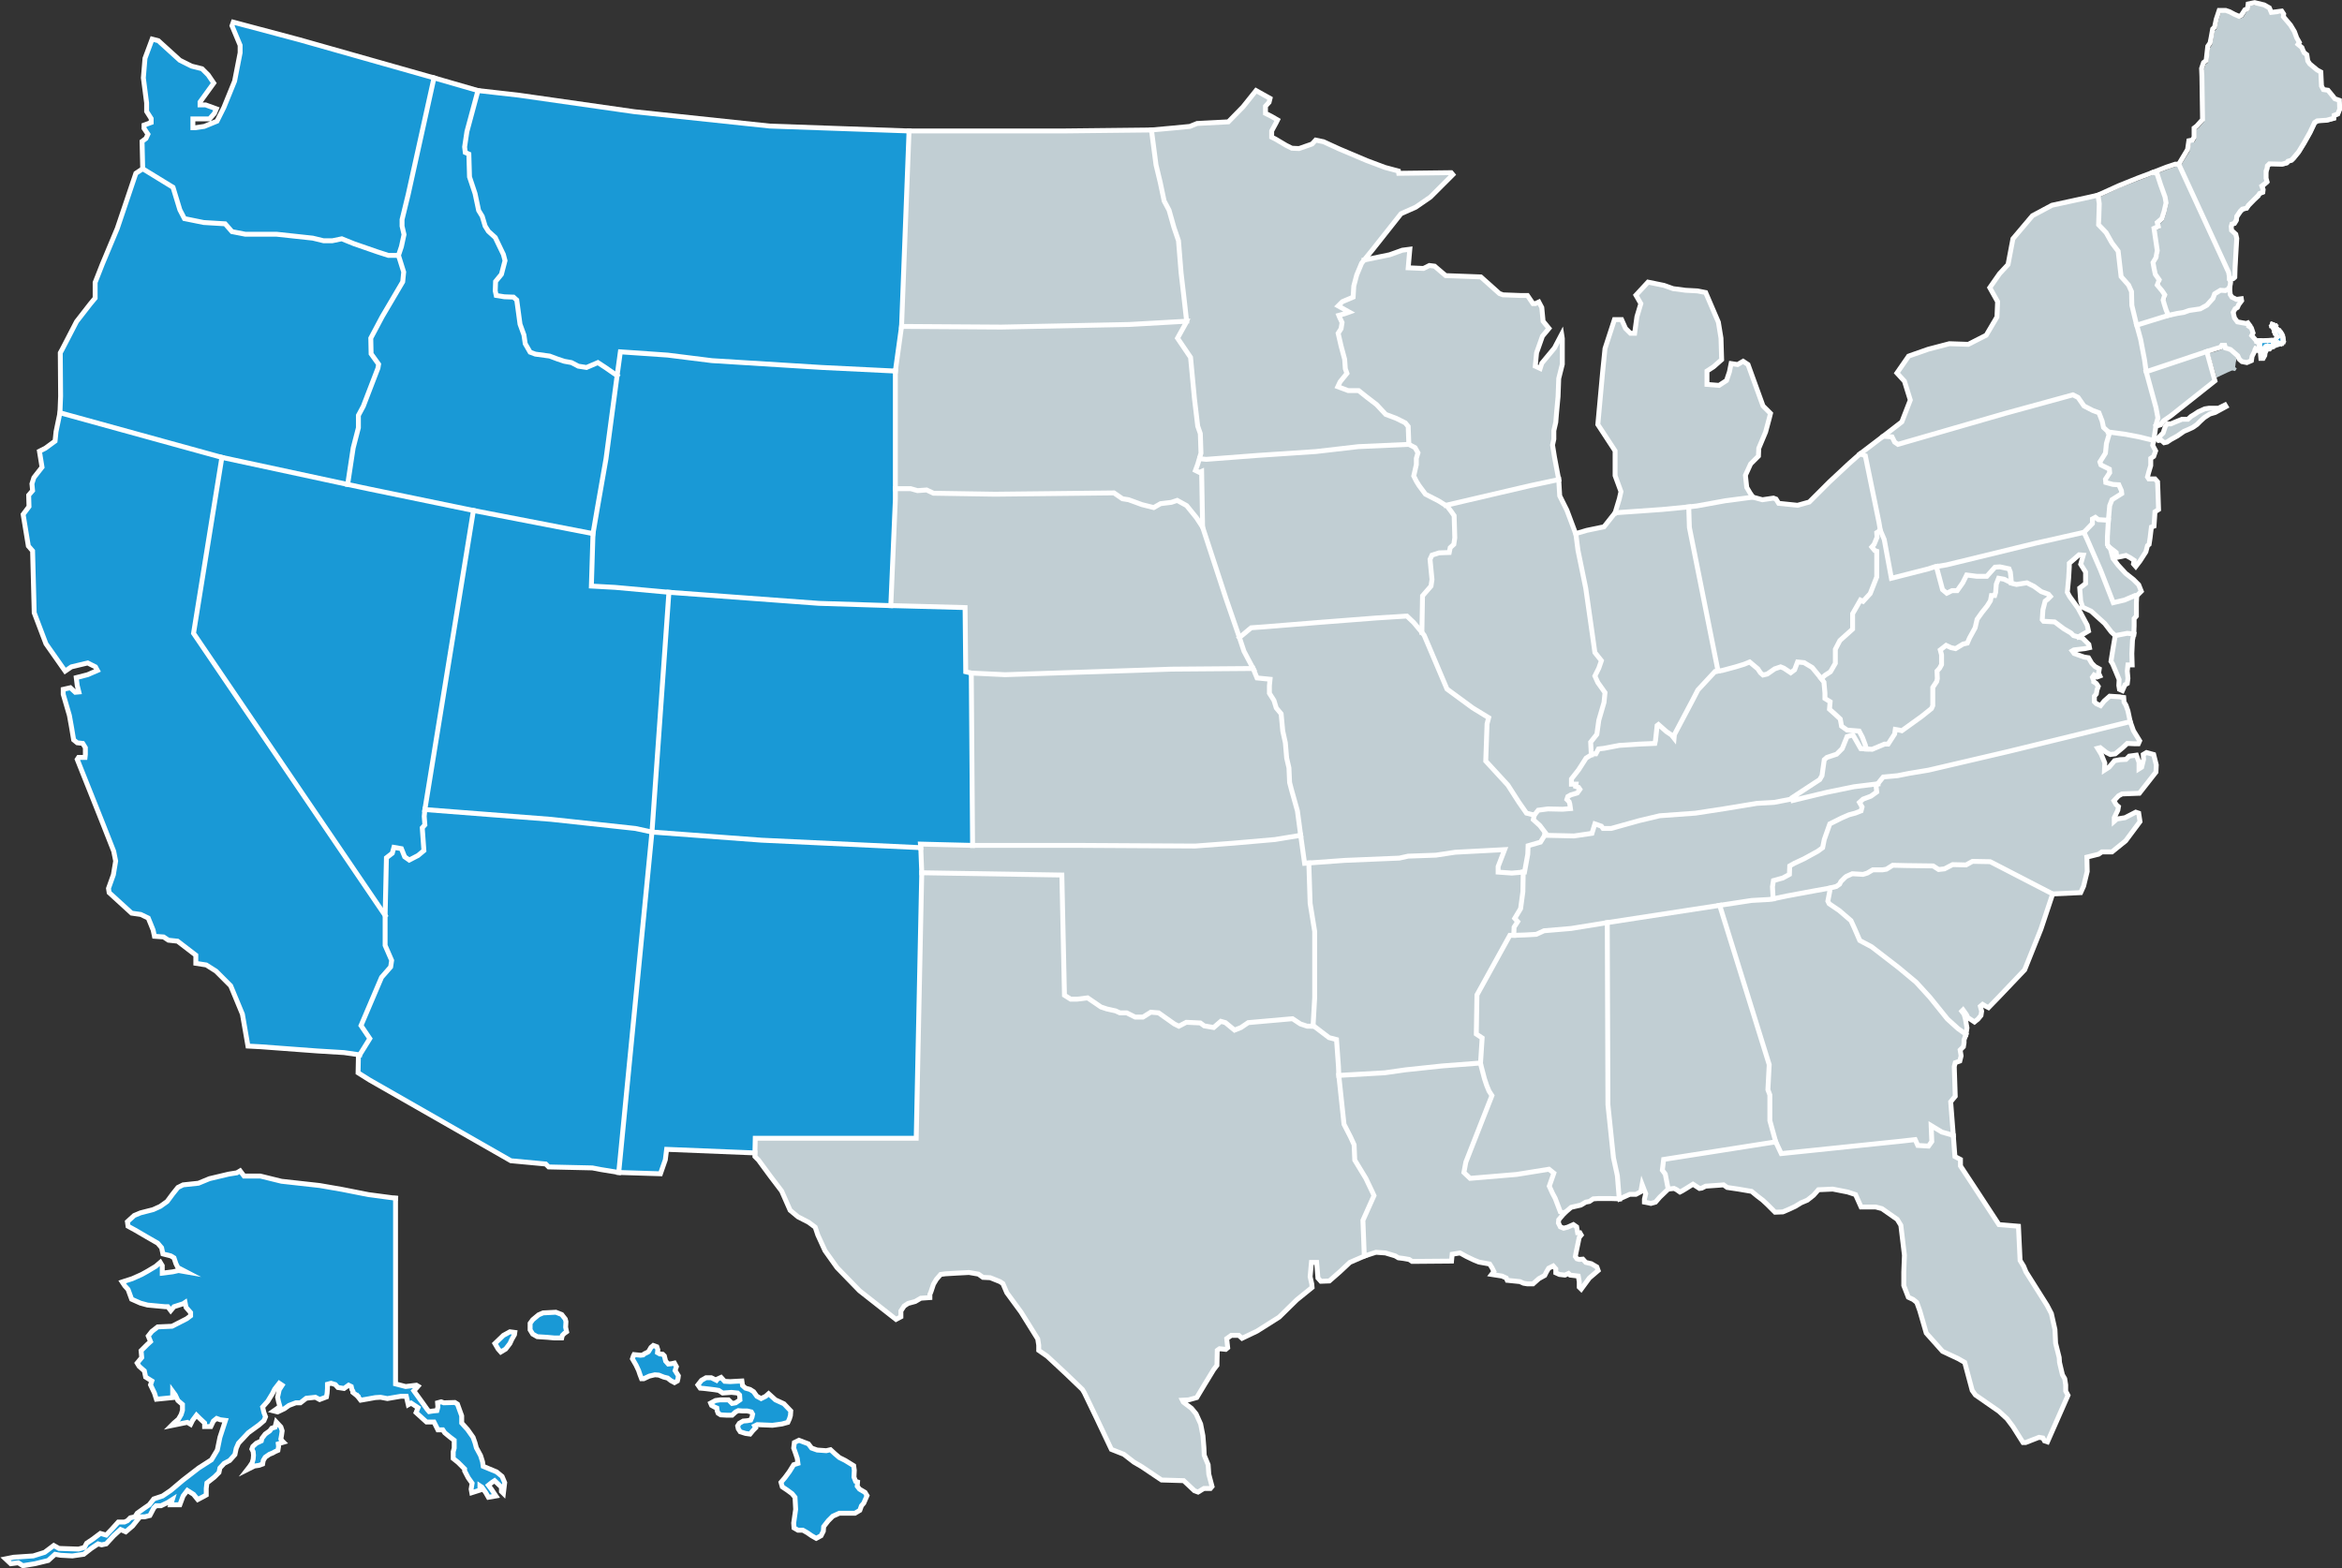
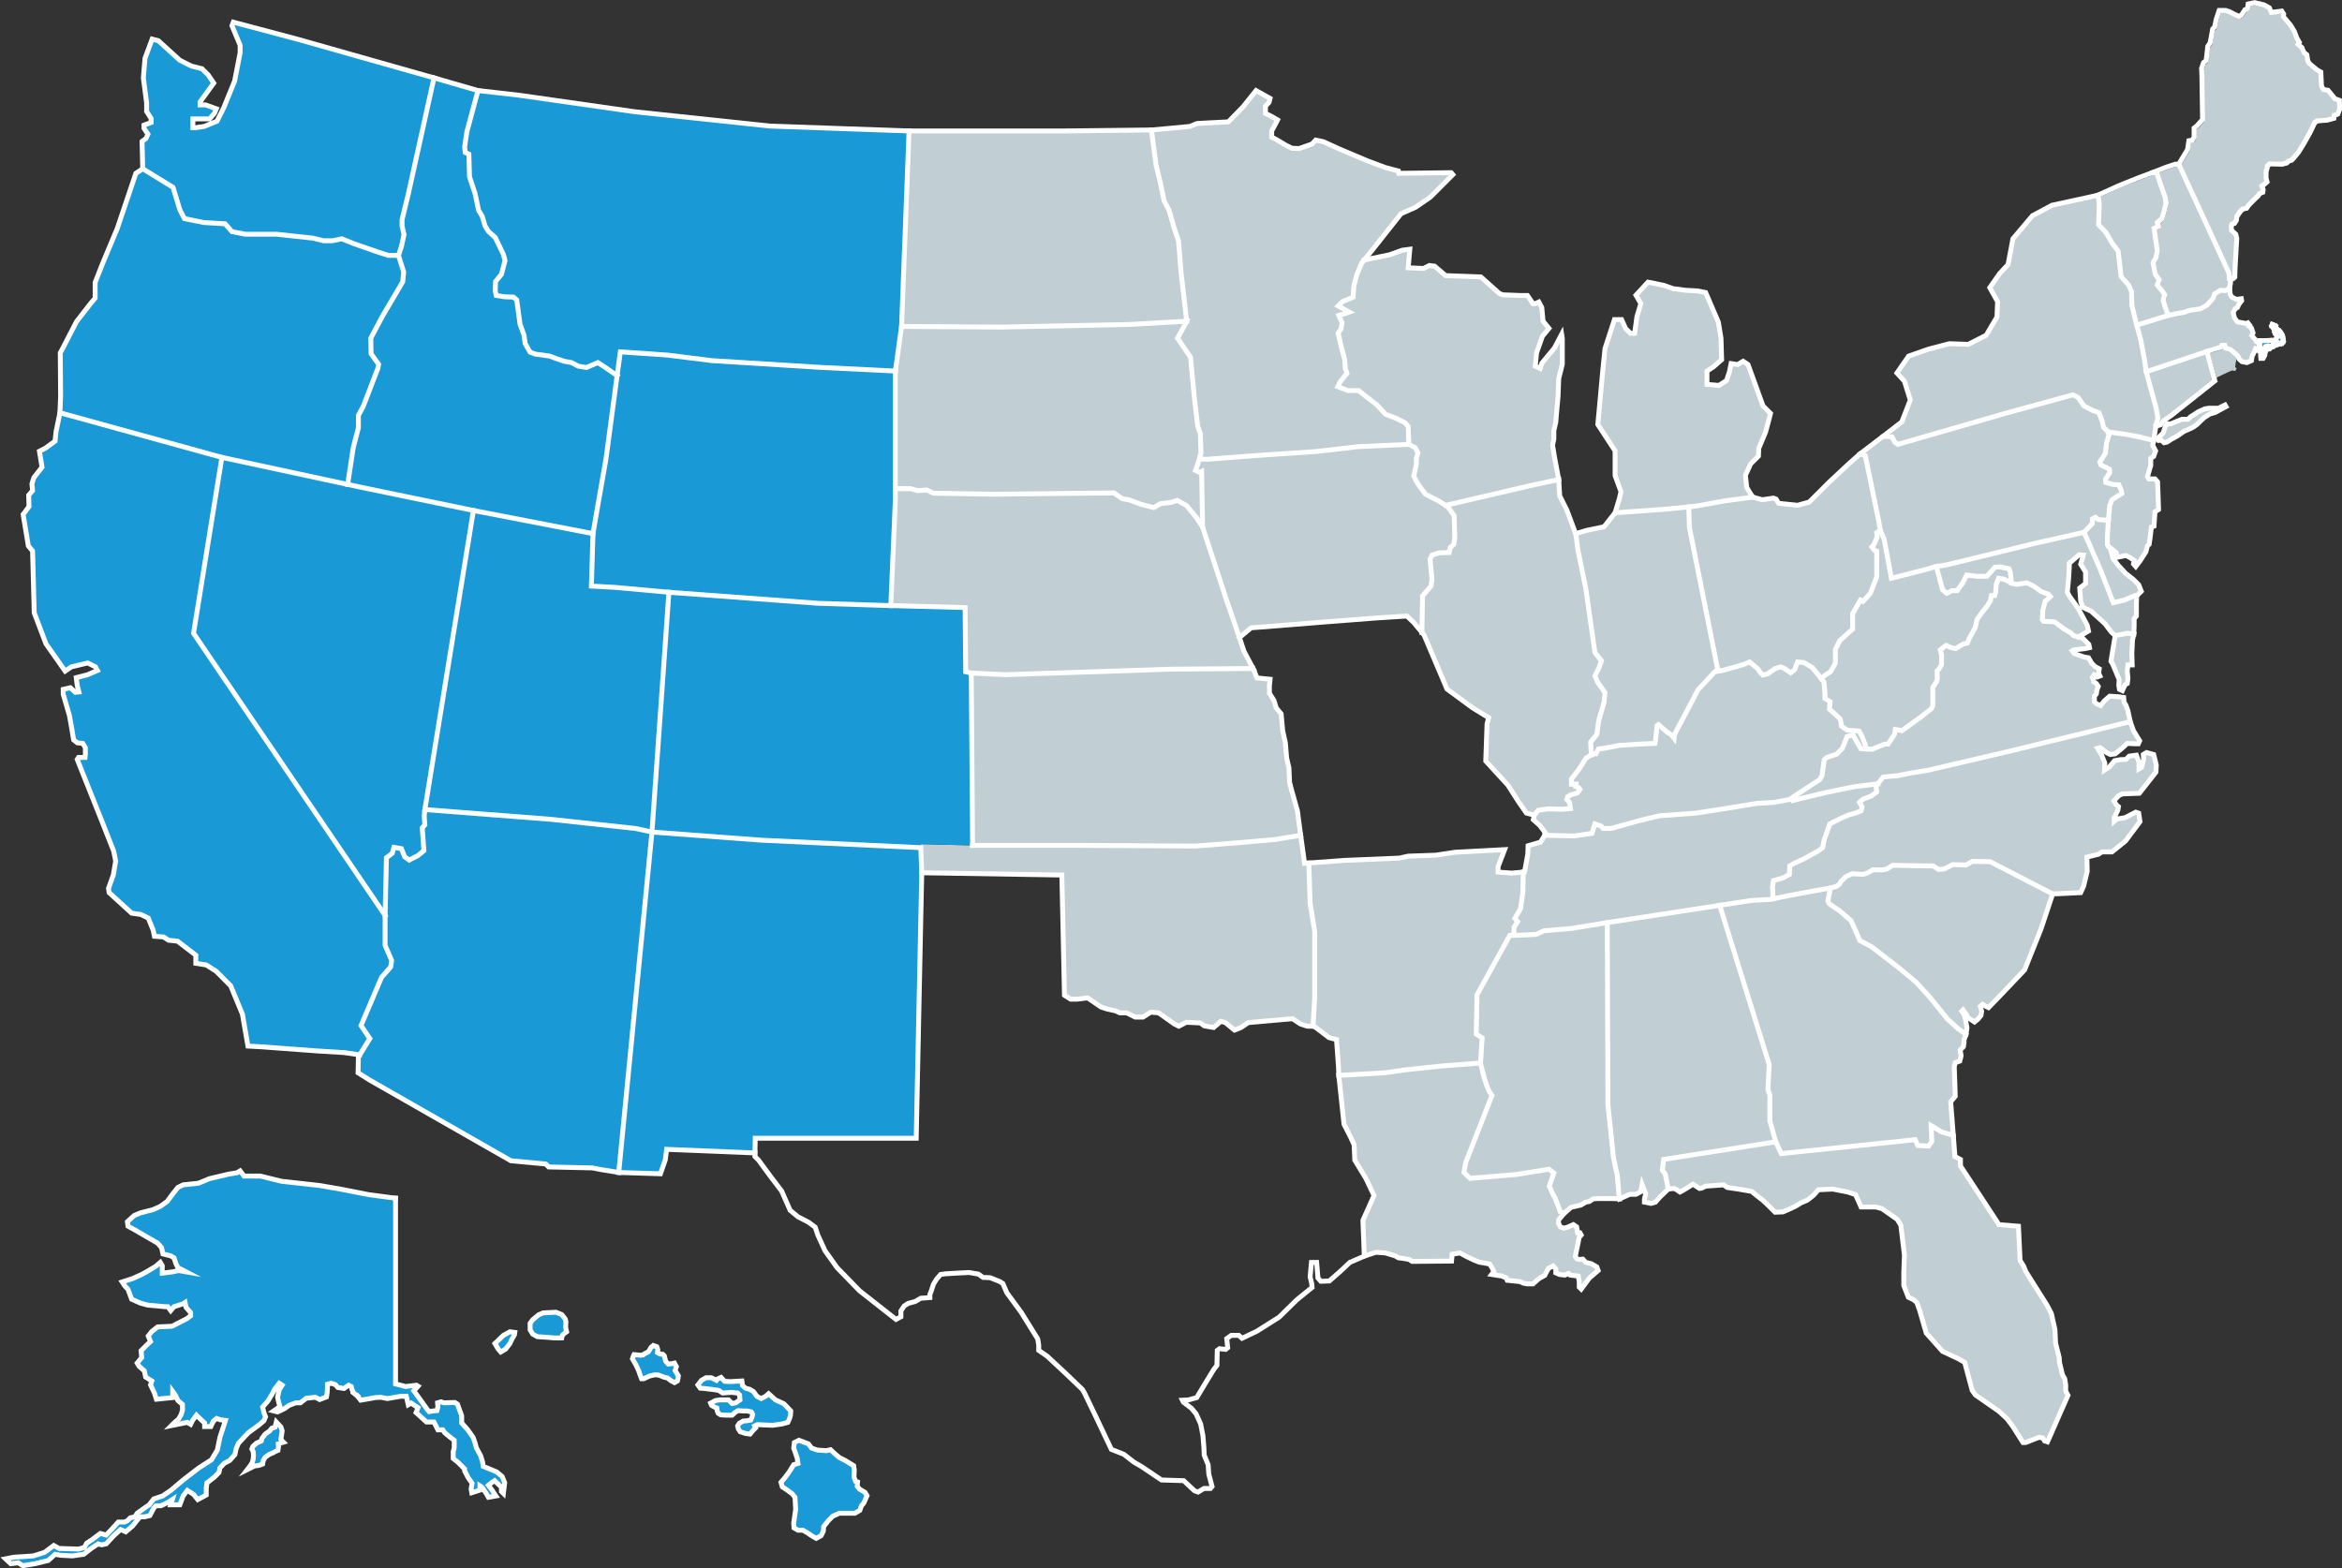
<svg xmlns="http://www.w3.org/2000/svg" id="Layer_2" data-name="Layer 2" version="1.1" viewBox="0 0 718.8 481.4">
  <rect x="0" y="0" width="718.8" height="481.4" fill="#333333" stroke="none" />
  <defs>
    <style>
      .cls-1 {
        fill: none;
        stroke: #fff;
        stroke-linecap: square;
        stroke-miterlimit: 10;
        stroke-width: 1.5px;
      }

      .cls-2 {
        fill: #1999d6;
      }

      .cls-2, .cls-3 {
        stroke-width: 0px;
      }

      .cls-3 {
        fill: #c1ced3;
      }
    </style>
  </defs>
  <g id="Layer_1-2" data-name="Layer 1-2">
    <polygon class="cls-3" points="576.3 240.6 575.8 241.3 576 243.1 574.2 244.4 571.8 245.3 570.7 246.3 571.5 247.7 571.2 248.9 569.4 249.6 567.5 250.1 565.2 251.1 561.6 252.9 559.9 257.7 559.4 260.2 557.9 261.3 553.7 263.6 550.7 265 549.3 265.8 549.2 268.4 547.2 269.5 544.3 270.3 544 272.2 544.2 275.9 544.2 275.9 543 276.1 537.6 276.4 527.8 277.9 493.3 283.2 482.2 285 473.9 285.7 471.5 286.8 467.9 287 464.6 287.1 464.7 284.6 465.8 282.9 464.9 281.9 466.7 278.9 467.4 273.7 467.5 267.7 467.9 267.7 468.9 262.2 469 259.6 472.8 258.5 474.1 256.4 483.1 256.6 488.6 255.8 489.5 252.9 491.5 253.6 492 254.3 494.5 254.3 503.1 251.9 509.4 250.4 520.4 249.6 529.5 248.2 539.2 246.6 544.5 246.3 550.2 245.2 550.2 245.2 550.2 245.2 550.3 245.7 553.2 245 560.7 243.2 569 241.5 576.3 240.6" />
    <polygon class="cls-3" points="543.2 344 545 350.5 510.6 355.9 510.2 359.2 511.1 360.4 512 365 509.4 367.5 508.1 369 506.7 369.4 504.7 369 504.7 368.1 505.1 366.4 504.7 365.4 504 363.6 503.6 365.8 502.1 366.6 500.2 366.6 497.1 368 496.9 367.1 496.4 360.9 495.2 355.4 493.5 339.1 493.3 283.2 527.8 277.9 543 326.8 542.6 334.5 543.2 336.1 543.2 344" />
    <polygon class="cls-3" points="464.6 287.1 467.9 287 471.5 286.8 473.9 285.7 482.2 285 493.3 283.2 493.5 339.1 495.2 355.4 496.4 360.9 496.9 367.1 497.1 368 494.4 367.9 490.5 367.9 489 368 487.8 368.8 486.7 369 485.2 369.9 482.2 370.6 480.1 372.4 478.9 372 477.8 369.1 477.3 367.8 476.5 366.3 475.5 364.1 476.9 360.1 475.4 358.9 465.5 360.5 451.2 361.7 449.3 359.9 449.9 356.7 457.9 336.3 457 334.9 456.3 333.2 455.6 331.1 454.4 326.5 454.4 326.3 454.9 318.6 453.1 317.4 453.3 305.4 463.4 287.1 464.6 287.1" />
    <polygon class="cls-3" points="490.1 388.9 490.5 390 487.8 392.3 485.3 395.7 484.7 395.1 484.7 393.4 484.4 391.7 481.9 391.4 481.4 390.9 480.3 391.4 478.6 391.2 477.5 390.7 477.5 389.5 476.7 388.6 475.3 389.3 474.6 390.5 474.1 391.5 472.3 392.5 470.5 394.1 468.8 394.1 467.6 393.9 466.5 393.4 462.6 393 462.3 392.3 461 391.7 457.8 391.2 458.5 390.3 457.9 389.1 457.2 388 453.9 387.4 452.4 386.8 450.1 385.7 448.1 384.6 445.7 385 445.5 387.1 433.4 387.2 432.5 386.6 430.8 386.3 429.2 386.1 428.2 385.5 425.2 384.6 422.3 384.4 418.9 385.5 418.7 384.9 418.3 374.6 421.7 367 421.2 365.9 419.2 361.7 415.8 356.1 415.6 351.4 414.5 349 412.5 345.1 410.9 330.1 425 329.3 431.3 328.4 442.6 327.2 454.4 326.3 454.4 326.3 454.4 326.5 455.6 331.1 456.3 333.2 457 334.9 457.9 336.3 449.9 356.7 449.3 359.9 451.2 361.7 465.5 360.5 475.4 358.9 476.9 360.1 475.5 364.1 476.5 366.3 477.3 367.8 477.8 369.1 478.9 372 480.1 372.4 478.4 374.4 478.3 375.4 478.9 376.6 479.9 377 481.1 376.7 482.9 375.9 483.9 376.6 484.2 378.4 484.9 378.4 485.3 379.1 484.7 379.8 483.7 384.6 483.5 385.7 484 386.4 484.7 386.6 485.8 386.5 486.7 387.5 488.4 387.9 490.1 388.9" />
-     <polygon class="cls-3" points="436.4 194.1 437.1 195 440.2 202.3 444.1 211.5 452 217.3 456.9 220.3 456.4 222.2 456 233.6 462.8 241 466.2 246.3 468.5 249.6 470.9 250.2 470.6 251.6 472.6 253.4 474.5 255.9 474.1 256.4 472.8 258.5 469 259.6 468.9 262.2 467.9 267.7 467.5 267.7 464 268 459.8 267.7 459.8 266 461.8 260.8 446.6 261.6 440.7 262.5 432.2 262.8 429.5 263.4 412.7 264.1 401.7 264.9 400.4 265 399.2 256.4 398.2 248.9 396.4 242.5 395.8 240.2 395.6 235.7 394.9 232.7 394.5 228 393.7 224.4 393.2 219.1 391.7 217.3 391 215 389.6 212.8 389.6 210.5 389.8 208.5 385.8 208.1 384.6 205.2 381.8 199.9 380.4 195.7 380.4 195.7 384 192.7 388.2 192.4 405.5 191 422.3 189.7 431.8 189.1 433.9 191.1 436.4 194.1" />
    <polygon class="cls-3" points="467.5 267.7 467.4 273.7 466.7 278.9 464.9 281.9 465.8 282.9 464.7 284.6 464.6 287.1 463.4 287.1 453.3 305.4 453.1 317.4 454.9 318.6 454.4 326.3 454.4 326.3 442.6 327.2 431.3 328.4 425 329.3 410.9 330.1 410.8 327.4 410.2 319.1 407.9 318.5 403.3 315 403 315 403.5 306.2 403.5 285.9 402.1 277.3 401.7 264.9 401.7 264.9 412.7 264.1 429.5 263.4 432.2 262.8 440.7 262.5 446.6 261.6 461.8 260.8 459.8 266 459.8 267.7 464 268 467.5 267.7" />
    <polygon class="cls-3" points="446.3 158.3 446.5 165.1 446.2 167.1 445.1 168.1 444.8 169.6 441.7 169.7 439.5 170.4 438.9 171.7 439.5 177.9 439.2 179.9 436.6 182.9 436.4 194.1 433.9 191.1 431.8 189.1 422.3 189.7 405.5 191 388.2 192.4 384 192.7 380.4 195.7 380.4 195.7 376.3 183.8 369.1 161.8 368.8 144.7 368.1 145 366.9 144.4 367.6 142.5 368.1 140.8 368.2 140.8 370.2 141 385.9 139.8 403.9 138.6 416.9 137.1 432.4 136.4 434.3 137.4 435.2 139 434.7 140.7 434.7 142.6 433.9 146.1 434.7 147.7 435.5 149 437.5 151.7 441.6 153.8 443.8 155.2 444.1 155.3 445.4 157 446.3 158.3" />
    <polygon class="cls-3" points="445.4 53 445.9 53.6 441.8 57.7 439 60.5 434.5 63.6 430 65.6 421.3 76.6 418.7 79.8 417.9 80.8 416.4 84.4 415.5 87.8 415.3 91.2 412 92.6 410.7 93.9 414.1 95.8 412.7 96.3 410.9 96.8 411.1 97.3 411.9 99 411.6 100.9 410.7 102.3 411.6 106.2 412.7 110.3 412.9 113.2 413.4 114.6 411.3 117.2 410.6 118.7 413.8 119.9 417 119.9 419.5 121.9 422.5 124.2 425.3 127.2 428.5 128.4 431.3 129.8 432.2 130.9 432.4 136.4 416.9 137.1 403.9 138.6 385.9 139.8 370.2 141 368.2 140.8 368.1 140.8 368.6 139.1 368.4 133.1 367.6 130.8 366.6 122.4 365.4 109.7 361.4 103.8 363.9 99.3 364.2 98.6 363.3 90.6 362.5 83.8 361.7 73.9 360.3 69.8 358.8 64.5 357.3 61.7 356.1 56 354.8 50.6 353.4 39.9 360 39.3 365.2 38.8 367.4 37.9 377 37.4 381.5 32.8 385.5 27.8 389.8 30.2 389.5 31.4 388.4 32.6 388.4 34.8 390.2 35.7 392.1 36.8 391.6 37.8 390.3 40.2 390.3 42.1 391.5 42.7 394.7 44.6 396.5 45.5 398.7 45.6 402.7 44.2 403.8 43 406.2 43.5 411 45.7 419.5 49.3 425.1 51.4 429.2 52.5 429.3 53.2 445.4 53" />
-     <polygon class="cls-3" points="421.2 365.9 421.7 367 418.3 374.6 418.7 384.9 418.9 385.5 414.3 387.5 411.2 390.4 408 393.2 405.4 393.3 404.5 392.3 404.1 387.5 402.5 387.5 402.1 391.9 402.6 394.1 402.7 395.2 398 399 392.6 404.3 385.8 408.6 381.2 410.8 380.2 409.9 377.9 409.9 376.5 410.9 376.8 413.7 376.2 414.2 374.3 414 373.6 414.5 373.5 419.1 372.5 420.4 369.7 425 367.3 429 364.8 429.7 362.9 429.8 363.2 430.4 365.7 432.3 367.1 434 368.5 437.1 369.2 440.7 369.5 444.4 369.6 446.7 370.8 449.6 371 452.5 372 456.3 371.5 456.9 369.5 456.9 367.7 458 366.6 457.6 363.3 454.5 356.5 454.3 350.4 450.2 348 448.8 344.9 446.4 341.1 444.9 336.6 435.4 332.8 427.5 332.2 426.5 327.2 421.7 321.4 416.3 318.8 414.5 318.8 412.9 318.5 411 313.4 402.8 309 396.8 307.8 394 306.9 393.4 303.9 392.2 301.7 392.1 300.3 391.1 297.4 390.6 293.6 390.8 290.2 391 288.7 391.2 287.4 392.7 286.5 394.2 285.7 396.6 285.4 397.3 285.4 398.3 282.6 398.5 280.9 399.5 278.7 400.1 277.5 400.9 276.5 402.4 276.5 404.2 275 405 263.8 396.2 256.9 389.1 253.2 383.9 251 379.1 250.2 376.7 248.2 375.2 244.9 373.5 242.5 371.5 239.9 365.6 236.4 361 232.8 356.1 231.7 355 231.7 353.9 231.8 349.4 281.2 349.4 282.9 267.9 325.9 268.6 326.7 305.5 328.6 306.7 330.6 306.7 333.8 306.3 336.3 308 337.9 309.1 339.7 309.7 342.4 310.3 343.7 310.9 345.8 310.9 348.4 312.2 350.8 312.2 353.2 310.7 355.6 310.9 358 312.6 360.4 314.3 361.8 315 364.1 313.8 368.4 314 369.6 314.9 372.5 315.4 374.7 313.5 376.1 313.9 378.9 316.2 380.9 315.4 383.1 313.9 396.7 312.7 399.1 314.3 401.2 315 403 315 403.3 315 407.9 318.5 410.2 319.1 410.8 327.4 410.9 330.1 412.5 345.1 414.5 349 415.6 351.4 415.8 356.1 419.2 361.7 421.2 365.9" />
    <polygon class="cls-3" points="403.5 285.9 403.5 306.2 403 315 401.2 315 399.1 314.3 396.7 312.7 383.1 313.9 380.9 315.4 378.9 316.2 376.1 313.9 374.7 313.5 372.5 315.4 369.6 314.9 368.4 314 364.1 313.8 361.8 315 360.4 314.3 358 312.6 355.6 310.9 353.2 310.7 350.8 312.2 348.4 312.2 345.8 310.9 343.7 310.9 342.4 310.3 339.7 309.7 337.9 309.1 336.3 308 333.8 306.3 330.6 306.7 328.6 306.7 326.7 305.5 325.9 268.6 282.9 267.9 282.6 260.2 282.5 259.1 298.5 259.5 331.7 259.5 366.8 259.7 378.7 258.8 391.3 257.7 399.2 256.4 400.4 265 401.7 264.9 401.7 264.9 402.1 277.3 403.5 285.9" />
    <polygon class="cls-3" points="398.2 248.9 399.2 256.4 391.3 257.7 378.7 258.8 366.8 259.7 331.7 259.5 298.5 259.5 298.1 206.6 308.5 207.1 359.5 205.4 384.6 205.2 385.8 208.1 389.8 208.5 389.6 210.5 389.6 212.8 391 215 391.7 217.3 393.2 219.1 393.7 224.4 394.5 228 394.9 232.7 395.6 235.7 395.8 240.2 396.4 242.5 398.2 248.9" />
    <polygon class="cls-3" points="381.8 199.9 384.6 205.2 359.5 205.4 308.5 207.1 298.1 206.6 296.4 206.2 296.2 186.5 273.9 185.9 273.4 185.9 274.1 169.6 274.8 153.3 274.8 150 279.5 150 281.6 150.6 284.4 150.4 286.5 151.4 305.4 151.7 341.9 151.3 344.5 153.1 346.4 153.4 350.5 154.9 354.1 155.8 356.2 154.6 359.5 154.2 361.3 153.6 364.2 155.2 367.2 158.9 369.1 161.8 376.3 183.8 380.4 195.7 381.8 199.9" />
    <polygon class="cls-3" points="368.8 144.7 369.1 161.8 367.2 158.9 364.2 155.2 361.3 153.6 359.5 154.2 356.2 154.6 354.1 155.8 350.5 154.9 346.4 153.4 344.5 153.1 341.9 151.3 305.4 151.7 286.5 151.4 284.4 150.4 281.6 150.6 279.5 150 274.8 150 274.8 113.9 276.7 100.2 307.3 100.4 346.6 99.6 364.2 98.6 363.9 99.3 361.4 103.8 365.4 109.7 366.6 122.4 367.6 130.8 368.4 133.1 368.6 139.1 368.1 140.8 367.6 142.5 366.9 144.4 368.1 145 368.8 144.7" />
    <polygon class="cls-3" points="363.3 90.6 364.2 98.6 346.6 99.6 307.3 100.4 276.7 100.2 279 40.2 326.1 40.2 353.4 39.9 354.8 50.6 356.1 56 357.3 61.7 358.8 64.5 360.3 69.8 361.7 73.9 362.5 83.8 363.3 90.6" />
    <polygon class="cls-2" points="700.7 104 700.7 104.9 700.2 105.4 699 105.3 697.8 105.6 697.5 106.3 696.8 106.3 695.8 106.3 695.2 106.7 694.8 107.6 693.7 107.4 693.5 106.5 693.5 106 693.5 104.6 696.8 104.5 698.3 104.4 698.9 103.4 698.2 102.1 697.8 100.8 697.3 100.1 697.4 99.6 698.4 100.1 698.6 100.7 699.7 101.7 700.4 102.8 700.7 104" />
    <polygon class="cls-2" points="273.4 185.9 273.9 185.9 296.2 186.5 296.4 206.2 298.1 206.6 298.5 259.5 282.5 259.1 282.6 260.2 233.7 257.9 200.1 255.4 205.3 181.8 251.3 185.2 273.4 185.9" />
    <polygon class="cls-2" points="282.6 260.2 282.9 267.9 281.2 349.4 231.8 349.4 231.7 353.9 231.7 353.9 204.6 352.8 204.2 356 202.7 360.3 189.9 359.9 200.1 255.4 233.7 257.9 282.6 260.2" />
    <polygon class="cls-2" points="279 40.2 276.7 100.2 274.8 113.9 252.3 112.8 218.5 110.7 204.9 109 190.4 108 189.4 115.3 189.4 115.3 185.8 112.8 183.5 111.3 180 112.8 177.5 112.4 175.4 111.3 173.2 110.9 171.1 110.2 168.7 109.3 164.3 108.7 162.7 108.1 161.2 105.5 160.8 102.8 159.6 99.5 158.6 92.1 157.6 91.2 154.8 91.1 152.3 90.7 152 89.3 152.1 86.4 153.9 84.2 155 80 154.5 78.1 152 72.9 149.9 71 148.9 69.4 148 66.4 146.9 64.6 145.8 59.4 144.1 54.3 143.9 47.3 142.8 46.8 142.6 45.1 143.3 40.4 146.7 27.8 159.1 29.2 194.8 34.3 236.3 38.7 279 40.2" />
    <polygon class="cls-2" points="274.8 150 274.8 153.3 274.1 169.6 273.4 185.9 251.3 185.2 205.3 181.8 188.8 180.3 181.5 179.9 182 163.8 183.3 156.2 186 140.8 189.4 115.3 190.4 108 204.9 109 218.5 110.7 252.3 112.8 274.8 113.9 274.8 150" />
    <polygon class="cls-2" points="265.5 458.1 266.1 459.1 265.1 461.4 264.4 462.2 263.9 463.6 262.4 464.5 259.7 464.5 257.6 464.5 255.6 465.4 254.2 466.8 252.8 468.6 252.7 470 252 471.4 250.5 472.2 249.1 471.4 247.8 470.5 246.4 469.7 244.9 469.7 243.7 469 243.6 467.5 244.2 463.3 244 459.6 243.1 458.5 241.6 457.4 240.1 456.4 239.7 455 240.9 453.6 242.3 451.7 243.6 449.6 244.9 449.2 244.7 447.7 244.2 446.2 243.6 444.5 243.8 442.8 245.2 442.1 248.1 443.2 249.1 444.5 250.8 445.1 253.6 445.3 254.9 445 256.2 446.2 257.6 447.4 259.4 448.3 262 449.9 262.2 451.3 262.1 453.4 262.6 454.7 263.2 454.9 263.1 456.2 263.8 457.1 265.5 458.1" />
    <polygon class="cls-2" points="242.7 433.1 242.6 434.5 242.3 435.5 241.8 436.6 240 437.1 237.1 437.5 234.6 437.4 232.4 437.3 231.6 437.7 231.9 438.3 231.1 439.1 230.2 440.2 228.8 440 227.2 439.5 226.6 438.6 226.4 437.7 226.9 436.9 228.1 436.2 229.3 436.1 230.4 435.9 230.8 435 231 434.1 230.6 433.4 229.3 433.1 227.8 433.1 226.6 433 225.8 433.4 224.7 434.4 223 434.4 221.2 434.3 220.4 433.8 220.1 433 220 432.2 219.3 431.9 218.4 431.4 218.1 430.7 219.6 429.9 221 429.7 222.8 429.7 223.6 429.7 224.7 430.8 225.8 430.6 227.1 429.7 227 428.2 226.4 427.6 224.5 427.4 221.8 427.6 220.6 426.8 219.4 426.6 217.8 426.4 216.1 426.2 214.9 426.1 214.2 425.1 215.3 423.7 216.7 422.9 218.3 422.9 219.9 423.7 220.2 423.3 221.3 422.8 222.4 424 224.1 424.1 225.8 424 227.7 423.9 227.9 425.3 228.8 426.1 230.2 426.5 231.3 427.2 232.3 428.6 233.6 429.3 235 428.6 235.9 427.8 238 429.7 240.6 430.9 242.7 433.1" />
    <polygon class="cls-2" points="207.2 420.7 208.2 422.3 208.1 423.1 207.9 423.9 207 424.4 205.9 423.8 204.9 423 203.7 422.7 202.2 422.1 201 422 199.3 422.4 197.6 423.2 196.9 423.2 196.4 421.9 196 420.7 195.2 419 194.1 417.1 194.4 416.2 194.6 415.8 196.6 416 197.4 415.9 197.7 415.6 198.9 415 199.1 414.8 199.8 413.6 200.5 413 201.6 413.4 201.9 414.3 201.8 415.2 202.5 415.6 203.4 415.7 203.9 416.2 204.3 417.8 205.1 418.7 206.1 418.6 207 418.4 207.6 419.5 207.2 420.7" />
    <polygon class="cls-2" points="205.3 181.8 200.1 255.4 195 254.3 169.1 251.5 130.4 248.5 145.3 156.7 182 163.8 181.5 179.9 188.8 180.3 205.3 181.8" />
    <polygon class="cls-2" points="118.2 281 118.6 263.3 120.4 261.9 120.9 260.1 123.2 260.5 124.2 263 125.6 264 128.3 262.6 130.1 261.1 129.6 254.1 130.4 253.2 130.2 250.6 130.4 248.5 169.1 251.5 195 254.3 200.1 255.4 189.9 359.9 184.4 359 181.8 358.5 168.4 358.2 167.5 357.3 156.8 356.3 113.4 331.5 109.9 329.3 110 324.4 110.4 323.8 113.5 318.8 110.8 314.8 117.1 300 119.9 296.8 120.2 294.8 118.2 290.2 118.2 283.5 118.2 281" />
    <polygon class="cls-2" points="189.4 115.3 186 140.8 183.3 156.2 182 163.8 145.3 156.7 113.8 150.2 106.7 148.7 108.4 137.5 110 131.3 110 127.5 111.5 124.7 116 113 116.2 111.8 113.9 108.6 113.8 103.8 117.3 97.2 123.6 86.5 123.9 83.5 122.3 78.4 123.2 75.7 124 72 123.4 69.4 123.4 67.4 125.3 59.6 133.2 23.9 146.7 27.8 143.3 40.4 142.6 45.1 142.8 46.8 143.9 47.3 144.1 54.3 145.8 59.4 146.9 64.6 148 66.4 148.9 69.4 149.9 71 152 72.9 154.5 78.1 155 80 153.9 84.2 152.1 86.4 152 89.3 152.3 90.7 154.8 91.1 157.6 91.2 158.6 92.1 159.6 99.5 160.8 102.8 161.2 105.5 162.7 108.1 164.3 108.7 168.7 109.3 171.1 110.2 173.2 110.9 175.4 111.3 177.5 112.4 180 112.8 183.5 111.3 185.8 112.8 189.4 115.3 189.4 115.3" />
    <polygon class="cls-2" points="173.6 407.4 173.9 408.8 173.2 409.3 172.6 409.9 172.4 410.7 170.2 410.7 168 410.5 164.9 410.3 163.5 409.5 162.7 408.2 162.7 406.2 163.5 405.1 165.3 403.6 166.7 403 170.6 402.8 172.4 403.5 173.5 404.9 173.7 405.7 173.6 407.4" />
    <polygon class="cls-2" points="158 409 157.9 409.7 157.1 411.1 156.5 412.4 155.2 414.1 153.7 415 152.9 414.1 151.9 412.4 154.5 409.9 156.5 408.8 158 409" />
    <polygon class="cls-2" points="154.1 453.2 154.9 455.1 154.5 458.4 153.9 457.8 153.9 456.5 151.8 454.5 150.9 455.1 149.9 455.9 150.8 457.1 152.2 459.2 149.9 459.6 149.1 458.2 147.9 456.5 147.3 456.1 147.3 457.4 144.8 458.2 144.6 457.1 144.9 455.3 143.7 453.6 142.6 451.5 142.6 450.9 140.6 448.9 139.1 447.7 139.1 445.6 139.4 444.5 139.4 442.1 138.2 441.2 136.5 439.8 135.9 438.9 134.4 438.9 133.2 436.5 132.7 436.5 130.9 436.5 127.7 433.6 128.3 432.1 129.9 430.9 131.1 432.6 131.7 433.3 133 433.1 134.1 433 134.4 431.9 134.3 430.6 135.4 430.3 136.2 430.6 139.6 430.5 140.4 431 141.7 434.6 141.7 436.8 143.5 438.8 145.2 441.2 145.8 442.9 146.2 444.4 147.5 446.8 148.1 448.7 148.3 450.1 152.4 451.8 154.1 453.2" />
    <polygon class="cls-2" points="106.7 148.7 113.8 150.2 145.3 156.7 130.4 248.5 130.2 250.6 130.4 253.2 129.6 254.1 130.1 261.1 128.3 262.6 125.6 264 124.2 263 123.2 260.5 120.9 260.1 120.4 261.9 118.6 263.3 118.2 281 59.4 194.4 68.1 140.4 106.7 148.7" />
    <polygon class="cls-2" points="133.2 23.9 125.3 59.6 123.4 67.4 123.4 69.4 124 72 123.2 75.7 122.3 78.4 119.2 78.4 115.8 77.3 108.6 74.8 104.9 73.3 102 73.9 99.3 73.9 96 73.1 84.9 71.9 75.3 71.9 71.2 71.1 69.1 68.7 62.5 68.3 56.6 67.1 55.2 64.4 53.1 57.5 43.8 51.8 43.6 43.4 44.8 42.5 45.4 41.2 44.2 39.4 44.2 38.4 46.4 37.6 46.4 36.4 45 34.2 45 31.6 44 23.9 44.5 17.9 46.7 12 48.6 12.5 55.2 18.5 58.8 20.3 62 21.1 63.9 23 65.6 25.5 61.4 31.3 61.4 32.2 63.1 32.2 66.4 33.4 65.8 34.8 64.3 36.5 59.2 36.5 59.2 39.2 60 39.2 62.7 38.8 66.6 37.2 68.7 33 72 24.9 73.7 16.2 73.7 13.9 71.2 7.9 71.6 6.8 91.9 12.2 133.2 23.9" />
    <polygon class="cls-2" points="127 426.9 129.9 430.9 128.3 432.1 126.2 430.7 125.3 431.2 124.7 428.6 123 428.6 118.9 429.3 116.8 428.9 115.2 429 113 429.4 110.7 429.8 109.7 428.5 108.3 427.4 108.3 427 108 426.5 107.8 425.6 107 425.2 105.6 426.2 103.7 425.9 102.9 425 101.6 424.6 100.5 424.9 100.5 426.2 100.4 427.6 100.2 428.8 98.1 429.6 96.8 428.9 94 429.2 92.2 430.6 90.8 430.6 88.7 431.4 87.3 432.4 85.2 433.4 84 433.1 85 432.4 85.9 431.7 85.5 430.3 85.2 428.9 85.7 426.6 86.6 425.2 85.7 424.6 84.3 426.4 83.6 427.8 82.2 430.1 80.6 431.9 81 433.6 81.5 434.9 81 436.1 79.5 437.4 76.2 439.8 73.2 443 72.5 444.6 72.1 446.5 70.5 448.3 68.8 449.2 67.5 450.6 67.2 452 65.8 453.4 63.5 455.2 63.3 456.9 63.3 458.9 62.4 459.4 60.7 460.3 59.4 458.7 57.5 457.5 56.2 459.2 55.2 461.9 52.4 461.9 52.9 460.3 51.5 461.2 49.4 462.2 47.9 462.2 47.2 462.9 46 465.2 44.4 465.6 43 465.6 42.3 466.4 41.4 465.6 42.1 464.5 44.2 463 45.8 461.9 47.2 460.1 49.9 459.2 52.4 457.5 56.2 454.3 61 450.6 64.9 448.1 66.7 445.1 67.5 441.2 69.2 436 67.6 435.8 66.5 435.4 65.5 436.2 64.7 437.9 62.8 437.9 62.8 436.8 61.3 435.4 60.3 434.4 59.1 436 58.5 437.2 57.5 436.6 52.6 437.6 53.4 436.8 54.8 435.6 55.6 434.2 56 432.9 56 431.1 54.6 429.9 53.8 428.2 53 427.1 53 429 48 429.5 47.4 427.6 46.2 425.1 46.6 423.9 44.7 422.7 44.3 420.8 42.7 419.4 42.1 418.4 43.5 416.7 43.3 414.6 45.1 412.8 46.2 411.8 45.5 410.1 46.6 408.7 48.4 407.3 52.8 407.1 57.3 404.8 58.5 403.9 58.5 402.9 57.1 401.3 56.8 399.8 56.2 400.2 53.4 401.1 52.4 402.3 51.5 401.1 50.7 401.1 45.3 400.6 43.1 400 40.4 398.8 39.3 395.8 38.3 394.7 37.5 393.5 38.1 393.3 40.6 392.5 43.5 391.2 45.3 390.2 47.8 388.7 49.2 387.5 49.8 388.5 49.8 390.8 53 390.4 54.8 390 57.1 390.4 54.6 389.1 54 387.9 53.4 386.1 52.4 385.5 50 384.9 49.6 383 48.4 381.6 45.1 379.7 41.5 377.6 39.3 376.4 39.1 375 41.2 373.1 43.1 372.3 47 371.3 49.2 370.3 51.3 368.8 53 366.5 54.6 364.5 56.2 363.7 60.9 363.2 64.3 361.8 70.2 360.4 72.7 360 73.7 359.4 74.9 361 79.9 361 86.4 362.6 98.1 363.9 105 365.1 113.1 366.7 121.4 367.8 121.4 424.8 124.5 425.6 127.8 425.2 128.3 425.5 127.7 426.2 127 426.9" />
    <polygon class="cls-2" points="122.3 78.4 123.9 83.5 123.6 86.5 117.3 97.2 113.8 103.8 113.9 108.6 116.2 111.8 116 113 111.5 124.7 110 127.5 110 131.3 108.4 137.5 106.7 148.7 68.1 140.4 18.4 126.7 18.6 121.6 18.5 108.3 19 107.4 20.4 104.7 23.5 98.7 27.7 93.3 29.2 91.5 29.2 86.7 31.4 81.1 36 70.1 41.7 53.2 43.8 51.8 53.1 57.5 55.2 64.4 56.6 67.1 62.5 68.3 69.1 68.7 71.2 71.1 75.3 71.9 84.9 71.9 96 73.1 99.3 73.9 102 73.9 104.9 73.3 108.6 74.8 115.8 77.3 119.2 78.4 122.3 78.4" />
    <polygon class="cls-2" points="118.2 290.2 120.2 294.8 119.9 296.8 117.1 300 110.8 314.8 113.5 318.8 110.4 323.8 105.6 323.1 97.4 322.6 79.9 321.3 76.1 321.1 74.4 311.3 70.8 302.6 66.3 298.1 63.3 296.2 60.1 295.7 60.1 293.2 54.5 288.9 51.7 288.6 50.2 287.6 47.4 287.4 47 285.5 46.4 284 45.5 281.8 43.2 280.7 40.4 280.3 33.5 274 33.3 272.7 34.8 268.5 35.5 264.3 34.9 261.3 31.2 251.9 23.7 233.1 24.1 232.5 26.1 232.5 26.2 231.6 26.2 229.5 25.4 228.2 23.7 228 22.6 227.1 22 223.5 21.3 219.6 19.4 213.1 19.4 211.6 21.6 211.1 23.1 212.5 24.2 212.4 23.7 210.4 23.4 208 26.9 207.1 29.9 205.8 29.3 204.7 26.9 203.5 21.9 204.7 20 206 14.1 197.6 10.5 188.1 10 169.1 8.7 167.6 7.1 157.9 8.9 155.5 8.8 152 10 150.6 9.8 148.5 10.4 146.6 12.9 143.4 12.1 138.5 13.9 137.6 16.9 135.4 17.2 132.5 18.4 126.7 68.1 140.4 59.4 194.4 118.2 281 118.2 283.5 118.2 290.2" />
    <polygon class="cls-2" points="86.6 442.3 87 442.7 86 443 85.4 443.2 85.5 444 85.3 445.2 84.4 445.6 83.7 446 82.7 446.4 81.4 447.3 80.8 448.3 80.6 449.4 79.5 449.8 78.1 450 75.9 451.1 76.6 450.2 77.4 449 77.7 447.9 77.8 446.7 77.7 445.6 77.3 444.8 77.6 444 78.7 443 80.2 442.3 80.4 441.5 81.4 440.2 82.8 439.2 83.4 438.4 84.4 438.1 84.8 436.5 86.2 438 86.6 439.2 86.4 440.6 86.2 441.7 86.6 442.3" />
    <polygon class="cls-2" points="42.3 466.4 40.7 468.4 38.6 470.2 37 469.5 34.9 471.4 32.6 473.9 31.2 474.2 30.1 473.9 28 475.3 25.7 477.1 22.2 477.6 18.6 477.4 16.9 477.1 14.8 479 10.7 480 7 480.6 5.6 479.7 3.3 480 1.7 478.5 4.2 478 7.2 477.8 10.2 477.6 13.7 476.5 16.5 474.4 18.1 475.3 24.1 475.5 25.9 475 26.6 473.7 28.4 472.5 30.8 470.7 32.6 471.2 34.4 469.3 36.3 467.2 38.2 467.2 39.1 466.8 40 465.9 41.4 465.6 42.3 466.4" />
    <polygon class="cls-3" points="718.6 31.4 718.6 34 718 35.5 717 36 716.9 36.9 714.7 37.5 711.8 37.7 711 38.2 709.6 41.1 707.8 44.3 706 47.2 704.5 49.1 703.8 49.8 702.8 50.1 702.4 50.6 701 51 697.1 50.9 696.5 51.5 696.4 52.3 696.1 53.1 696.1 55.2 696.4 56.3 695.7 56.9 694.8 57.7 695.2 58.8 695.1 59.5 694 59.9 693.7 60.6 692.3 61.8 690.7 63.5 690 64.5 688.8 64.8 688.2 65.4 687.1 67 687 68.1 686.3 69.2 685.5 69.4 685.4 70.1 685.5 71.2 686.8 72.5 687 73.8 686.6 82.3 686.5 85.6 685.8 86.2 684.9 86.1 684.9 86.1 684.8 85.9 684.6 84.2 669.2 51 672 46.5 672.4 43.7 673.5 43.6 674 42.7 674 39.8 674.8 39.3 676.5 37.3 676.4 24 676.3 21.6 676.9 19.8 677.7 19.2 678.2 14.8 678.9 13.8 679.2 12.3 679.7 9.5 680.3 8.9 680.8 6.5 681.7 3.7 683.7 3.8 684.9 4.2 686.3 5 687.8 5.6 688.5 5.3 689.6 3.5 690.4 3.3 690.6 1.8 692.5 1.4 695.5 2 697.1 3 697.7 4.3 699.4 4.2 700.9 4 701.5 4.9 701.4 5.7 703.6 8.3 704.8 10.3 705.5 12.2 706.3 13.6 705.9 14.2 707.1 15.2 707.3 16 707.7 16.8 708.6 17.4 708.9 19.3 709.5 20.2 711.8 22.1 712.9 22.7 713.1 27 713.7 28.1 715 28.3 716.5 30 717.2 30.9 718.6 31.4" />
    <polygon class="cls-3" points="700.2 105.4 698.2 106.1 697.2 106.4 696.6 107.1 695.8 107.1 695.2 108.3 695.1 109.1 694.6 110 693.9 110 693.8 108.9 693.8 108.1 692.3 107.1 692.2 107.4 691.2 109.4 691 110.7 689.6 111.3 688.1 111 687.3 110.3 686.8 109.2 684.6 107.3 683 106.8 682.8 106 681.9 106 681.5 106.6 679.8 107.1 677.3 107.9 658.7 114.1 658.2 110.5 657 104.2 655.8 99.8 655.8 99.8 665.5 96.8 668.3 96.2 670.2 95.9 671.9 95.3 675.3 94.8 677.3 93.7 679.2 91.6 679.7 90.2 681.5 89.1 683 89.2 684.3 88.5 684.5 90.4 685 91.2 686.4 91.9 687.9 91.7 688 92.3 687.1 93.5 686.7 94.4 686 94.8 685.4 95.9 685.8 97.6 686.7 98.8 689.4 99.3 689.9 99.1 690.5 99.9 690.3 100.2 691 100.7 691.5 102.2 691.1 103 692.6 104.7 693.5 104.6 693.5 106 693.5 106.5 693.7 107.4 694.8 107.6 695.2 106.7 695.8 106.3 696.8 106.3 697.5 106.3 697.8 105.6 699 105.3 700.2 105.4" />
    <polygon class="cls-3" points="684.9 86.1 685.2 87.3 684.8 89.1 683.5 89.8 682.1 89.7 680.3 90.7 679.8 92.2 677.9 94.3 675.9 95.4 672.5 95.9 670.7 96.5 668.9 96.7 666.1 97.3 665.4 95.7 664.8 93.8 664.5 92.7 665 91.1 664.2 89.9 662.7 88.1 663.3 86.4 662.1 84.8 661.7 82.9 661.3 81.1 662.2 79.6 662.7 77.5 661.7 70.6 663 70.1 662.7 68.9 664.1 67.6 664.8 65.5 665.4 62.9 665.1 61.1 663.7 57.2 662.6 53.8 661.3 53.5 665.5 51.9 668.2 51 669.2 51 684.6 84.2 684.8 85.9 684.9 86.1" />
    <polygon class="cls-3" points="682.9 124.3 683.2 124.8 679.9 126.6 678.2 127.1 676.5 128.2 675.3 129.3 674.3 130.3 673 131.2 671.5 131.9 670.3 132.4 668.3 133.8 666.3 134.9 665.1 135.7 664.2 135.9 663.3 135.1 662.5 135.2 662.1 134.7 663.9 132.9 664.6 130.8 665.2 130.1 666.3 130.1 667.7 129.5 669.7 128.7 671.5 128.7 672.5 127.8 673.5 127.2 674.7 126.4 676.7 125.5 678 125.3 679.4 125.3 680.9 125.3 682.9 124.3" />
    <polygon class="cls-3" points="677.3 107.9 679.8 116.9 666.3 127.6 664 129.2 663.1 130.4 661.7 130.8 661.7 130.7 661.8 130.1 662.3 128.3 661.7 125.1 658.7 114.1 677.3 107.9" />
    <polygon class="cls-3" points="665.4 95.7 666.1 97.3 656.4 100.3 656.3 100.3 656.2 99.7 654.9 94.3 654.8 90.1 653.8 88.1 651.5 85.5 650.6 77.7 648.7 75.1 647 72 644.7 69.5 644.8 63.1 644.4 60.5 650.9 57.5 656.6 55.3 661.3 53.5 662.6 53.8 663.7 57.2 665.1 61.1 665.4 62.9 664.8 65.5 664.1 67.6 662.7 68.9 663 70.1 661.7 70.6 662.7 77.5 662.2 79.6 661.3 81.1 661.7 82.9 662.1 84.8 663.3 86.4 662.7 88.1 664.2 89.9 665 91.1 664.5 92.7 664.8 93.8 665.4 95.7" />
    <polygon class="cls-3" points="662.3 150.4 662.5 156.4 661.4 157.1 661.1 161.5 660.3 161.8 659.9 165.1 659.6 167.1 659.1 167.5 658.6 169.4 656.8 172.2 655.5 173.9 654.8 173.1 655 172 653.8 171.2 652.5 170.5 649.7 171.1 649.5 169.6 647.3 167.9 647.3 167.9 646.8 167.2 646.8 164.7 647.1 159.7 647.5 155.2 648.2 153.4 651.2 151.5 651.1 150.6 650.3 148.8 648.5 148.7 646.3 148.1 646.2 147.1 647.5 145.1 647.4 144 644.8 142.7 644.5 141.8 646.2 139.1 646.5 136.1 647.3 133.4 647.1 132.6 652.3 133.3 656.5 134.1 661 135.2 660.7 136.7 661.6 138.4 661 140.1 660.1 140.7 660.1 142.9 659.5 144.9 659.1 146.4 659.5 147 661.4 147 662.2 147.9 662.3 150.4" />
    <polygon class="cls-3" points="661.7 125.1 662.3 128.3 661.8 130.1 661.7 130.7 661 135.2 656.5 134.1 652.3 133.3 647.1 132.6 645.6 131.2 645.2 129.3 644.2 126.7 642.3 126 639.6 124.6 637.8 122 636.2 121.2 615.4 126.9 582.5 136.4 581.5 135.7 580.7 134.1 578 133.9 583.7 129.5 586.3 122.8 584.5 117 582.2 114.5 585.8 109.3 591.8 107.2 598.3 105.5 604.1 105.7 609.6 102.9 612.9 97.3 613.1 92.6 610.7 88.3 613.7 84 616.3 81.2 617.8 73.3 623.8 66.2 629.8 63 641.3 60.5 643.9 59.9 644.3 62.5 644.1 69 646.4 71.4 648.2 74.6 650.1 77.1 651 84.9 653.3 87.5 654.2 89.5 654.3 93.7 655.6 99.1 655.8 99.8 657 104.2 658.2 110.5 658.7 114.1 661.7 125.1" />
    <polygon class="cls-3" points="576.3 240.6 578 238.5 582.4 238.1 585.9 237.4 591.9 236.4 616.3 230.7 641.3 224.6 653.8 221.5 654.8 224.3 656.7 227.4 656.3 228.3 655 228.3 652.9 228.2 651.5 229.5 649.2 231.4 647.7 231.6 646.5 231 644.6 229.5 643.8 229.7 644.9 231.5 646 234.2 645.9 236.4 647.3 235.5 649 233.5 650.6 233.2 652.5 233.1 653.5 232.1 655.7 231.8 656.5 234 656.5 236 657.3 235.5 657.9 233.1 657.8 231.6 658.8 231 661 231.6 661.8 234.8 661.7 237 656.6 243.5 651.3 243.7 650.2 244.3 648.8 245.8 649.5 247 650.2 247.6 650 248.7 648.9 251 648.9 252.1 649.7 251.4 652.2 251 655.5 249.3 656.4 249.6 656.8 252.2 652.4 258.1 648.2 261.5 645.1 261.5 644.1 262.2 640.5 263.1 640.6 267.5 639.5 272 638.6 274 630 274.4 611.8 265 610.8 264.5 605.4 264.4 603.4 265.5 599.3 265.4 596.8 266.7 595 266.9 593.3 265.8 585.3 265.7 580.9 265.6 579 266.8 577.8 267 574.8 267 573.1 268 571.8 268.4 568.5 268.2 566.7 269 566.3 269.3 565 270.6 564.6 271.4 563.6 272.1 561.6 272.6 557.1 273.4 548.5 275 544.2 275.9 544.2 275.9 544 272.2 544.3 270.3 547.2 269.5 549.2 268.4 549.3 265.8 550.7 265 553.7 263.6 557.9 261.3 559.4 260.2 559.9 257.7 561.6 252.9 565.2 251.1 567.5 250.1 569.4 249.6 571.2 248.9 571.5 247.7 570.7 246.3 571.8 245.3 574.2 244.4 576 243.1 575.8 241.3 576.3 240.6" />
    <polygon class="cls-3" points="656.4 179.5 657.2 181.5 655.8 182.9 655.3 182.8 652 184.2 648.6 185 644.7 175 640.7 165.8 639.6 163.4 642.2 160.7 642.2 159.3 643.1 158.8 644 159.5 647.1 159.7 646.8 164.7 646.8 167.2 647.3 167.9 647.8 168.7 648.5 171.4 650.1 173.5 652.4 176 654.8 177.9 656.4 179.5" />
    <polygon class="cls-3" points="655.8 182.9 655.7 185 655.7 189.1 655 189.9 655 192.1 654.9 194.6 652.9 194.4 649.2 195.1 648 194 646 191.4 641.8 187.6 639.2 186.4 638.6 184.5 638.3 180.5 639.6 179.5 640.1 179.1 640.1 177.8 640.1 175.6 638.6 173.2 638.9 172.1 639.4 170.4 638.1 170.3 635.1 172.9 635.1 174 634.9 177.5 634.5 181.8 635.2 183.1 637.8 186.7 640.6 191.9 641 193.7 637.9 195.5 636.4 195.1 635.6 194.3 633.4 193 630.6 190.9 627.2 190.7 626.8 190.2 627 187.2 627.7 184.5 628.4 184 629.3 183.1 628.7 182.4 626.5 181.6 624.3 180 622.1 178.9 620.8 179.1 618.9 179.4 617.6 179.1 617.3 178.9 617.2 177.4 617 175.6 616.6 174.6 613.8 174 612.3 174.1 610.5 176.1 609.8 176.9 606.7 176.9 603.6 176.5 602.4 178.9 600.7 181.3 599.1 181.3 597.5 182.1 596.2 181 594.3 173.9 594.3 173.9 597.4 173.4 604 171.8 624.5 166.8 639.6 163.4 640.7 165.8 644.7 175 648.6 185 652 184.2 655.3 182.8 655.8 182.9" />
    <polygon class="cls-3" points="654.9 194.6 654.5 196.5 654.3 200.6 654.4 204.1 653.1 204.1 652.9 206 653.1 208.2 652.9 209.8 652.2 210.2 651.4 212 650.5 211.6 650.3 210.4 650.4 208.6 649.7 206.9 648.4 203.8 647.9 203 648.5 199.2 649.2 195.1 652.9 194.4 654.9 194.6" />
    <polygon class="cls-3" points="572.8 229.9 574.6 230 578.4 228.4 579.5 228.4 581.5 225.3 581.7 223.9 582.9 224.1 583.7 224.3 589.8 219.9 592.8 217.5 593.2 216.6 593.2 211 594.4 209.2 594.6 208.3 594.5 206 595.3 205.1 595.9 204 595.9 201 595.5 199.5 597.3 198.1 598.8 198.8 600.2 199.1 602.5 197.7 603.8 197.4 604.5 195.8 606.2 192.7 606.8 190.1 608.3 188 609.9 186 610.9 184.4 611.2 182.8 612.2 182.8 612.5 181.8 612.7 179.3 613.4 177.5 615.1 177.8 617.3 178.9 617.6 179.1 618.9 179.4 620.8 179.1 622.1 178.9 624.3 180 626.5 181.6 628.7 182.4 629.3 183.1 628.4 184 627.7 184.5 627 187.2 626.8 190.2 627.2 190.7 630.6 190.9 633.4 193 635.6 194.3 636.4 195.1 637.9 195.5 639.2 195.9 641.1 197.8 641.3 198.8 639.9 199.1 636.5 199.5 636 199.8 636.6 200.6 639.7 201.7 641 201.9 642 203.6 643 204.6 644.3 205.3 644.1 206.6 644.5 207.5 643.7 207.8 642.7 207.2 642.2 207.9 642.6 208.9 642.6 209.3 643.4 209.8 644 210.7 643.6 211.8 643.4 213 642.8 213.7 642.8 215.4 643.4 216 644.7 216.6 645.8 215.2 647.5 213.7 650.6 213.9 651 214 651.8 214.1 651.9 215.5 652.5 216.5 653.1 218.2 653.8 221.5 641.3 224.6 616.3 230.7 591.9 236.4 585.9 237.4 582.4 238.1 578 238.5 576.3 240.6 569 241.5 560.7 243.2 553.2 245 550.3 245.7 550.2 245.2 550.2 245.2 550.1 244.8 556.2 240.8 558.5 239.3 559.2 238.1 559.9 233.2 560.7 232.5 563.7 231.5 565.4 229.8 566.9 226.1 568.7 225.6 569.5 227 571.1 229.8 572.8 229.9" />
    <polygon class="cls-3" points="651.1 150.6 651.2 151.5 648.2 153.4 647.5 155.2 647.1 159.7 644 159.5 643.1 158.8 642.2 159.3 642.2 160.7 639.6 163.4 624.5 166.8 604 171.8 597.4 173.4 594.3 173.9 593.4 174.1 591.9 174.6 580.5 177.5 578.3 165.6 577.1 162.8 576.7 160.4 572.5 139.9 570.9 139.3 578 133.9 580.7 134.1 581.5 135.7 582.5 136.4 615.4 126.9 636.2 121.2 637.8 122 639.6 124.6 642.3 126 644.2 126.7 645.2 129.3 645.6 131.2 647.1 132.6 647.3 133.4 646.5 136.1 646.2 139.1 644.5 141.8 644.8 142.7 647.4 144 647.5 145.1 646.2 147.1 646.3 148.1 648.5 148.7 650.3 148.8 651.1 150.6" />
    <polygon class="cls-3" points="634 427 634.7 428.3 628.4 442.6 627.5 442.3 627 441.4 625.8 441.2 624 441.9 621.7 442.8 620.9 442.8 617.8 437.9 616 435.5 613.5 433.2 606.3 428.2 605.3 426.8 603 418.2 601.1 417.1 596.2 414.8 591.2 409.2 589.2 402.3 588.3 399.8 587.2 398.9 585.7 398.2 584.3 394.6 584.3 390.5 584.5 385.3 583.4 376.1 582.3 374.3 577.6 371 575.7 370.5 571.2 370.5 569.5 366.7 567.1 365.9 562.5 365 558.1 365.2 556.6 366.9 554.7 368.4 552.8 369.2 551 370.3 549.3 371.1 547.2 372 544.8 372.1 542.4 369.7 541 368.4 539.3 367.1 537.6 365.7 533.5 365 530.1 364.5 529 363.7 527.8 363.8 523.5 364.1 522.3 364.7 521.6 364.8 519.6 363.5 517.7 364.7 516.2 365.6 515.6 365.9 514.6 365.2 513.8 364.8 512 365 511.1 360.4 510.2 359.2 510.6 355.9 545 350.5 546.7 354.1 583.4 350.3 587.8 349.8 588.6 351.6 591.9 351.8 592.9 350.4 592.7 345.5 596 347.5 599.5 348.5 600 355 601.7 355.9 601.7 357.9 606.9 365.8 613.5 375.9 619.5 376.4 620 386.9 621.1 388.7 621.8 390.4 628.3 400.7 629.6 403.2 630.7 408.1 630.9 412.3 632 416.7 632.1 418.2 633 422 633.7 423.2 634 425.1 634 427" />
    <polygon class="cls-3" points="630 274.4 626.4 285.2 621.4 297.7 613.5 306 610.3 309.3 609.5 308.9 608.5 308.3 607.8 308.9 608.2 310.4 608 311.7 607.1 312.8 606 313.7 604.5 312.7 604 312.4 603.5 311.4 602.5 310 602.1 310.4 602.8 311.3 603.2 312.7 603.7 315.5 603.4 317.5 600.9 315.7 597.7 312.8 592.3 306.1 588.1 301.5 582.7 297 574.4 290.6 570.8 288.7 569.2 285 568.1 282.6 564.5 279.5 561.4 277.4 561 276.6 561.6 273.5 561.6 272.6 563.6 272.1 564.6 271.4 565 270.6 566.3 269.3 566.7 269 568.5 268.2 571.8 268.4 573.1 268 574.8 267 577.8 267 579 266.8 580.9 265.6 585.3 265.7 593.3 265.8 595 266.9 596.8 266.7 599.3 265.4 603.4 265.5 605.4 264.4 610.8 264.5 611.8 265 630 274.4" />
    <polygon class="cls-3" points="617.2 177.4 617.3 178.9 615.1 177.8 613.4 177.5 612.7 179.3 612.5 181.8 612.2 182.8 611.2 182.8 610.9 184.4 609.9 186 608.3 188 606.8 190.1 606.2 192.7 604.5 195.8 603.8 197.4 602.5 197.7 600.2 199.1 598.8 198.8 597.3 198.1 595.5 199.5 595.9 201 595.9 204 595.3 205.1 594.5 206 594.6 208.3 594.4 209.2 593.2 211 593.2 216.6 592.8 217.5 589.8 219.9 583.7 224.3 582.9 224.1 581.7 223.9 581.5 225.3 579.5 228.4 578.4 228.4 574.6 230 572.8 229.9 572.5 228.7 571.6 226.3 570.6 224.4 566.9 224.1 565.2 222.9 564.8 220.7 563.3 219.3 561.5 217.7 561.7 215.4 560.1 214.4 560.1 212.7 559.8 209.4 559 208.3 560.1 207.3 561.8 206.2 563.3 203.6 563.3 199.3 564.7 196.6 568.6 193.1 568.6 188.4 571 184.2 571.8 184.6 574 182.2 576 177.1 576 169.2 575.4 169 574.5 167.9 575.2 167.1 576.1 164.9 576 163.5 577.1 162.8 578.3 165.6 580.5 177.5 591.9 174.6 593.4 174.1 594.3 173.9 594.3 173.9 596.2 181 597.5 182.1 599.1 181.3 600.7 181.3 602.4 178.9 603.6 176.5 606.7 176.9 609.8 176.9 610.5 176.1 612.3 174.1 613.8 174 616.6 174.6 617 175.6 617.2 177.4" />
    <polygon class="cls-3" points="603.4 317.5 602.8 319.2 602.8 320.1 602.6 321.3 601.6 322.3 601.9 324.1 601.5 325.7 600.1 326.2 599.8 327.4 600.1 336.5 598.7 338.2 599.5 348.5 596 347.5 592.7 345.5 592.9 350.4 591.9 351.8 588.6 351.6 587.8 349.8 583.4 350.3 546.7 354.1 545 350.5 543.2 344 543.2 336.1 542.6 334.5 543 326.8 527.8 277.9 537.6 276.4 543 276.1 544.2 275.9 548.5 275 557.1 273.4 561.6 272.6 561.6 273.5 561 276.6 561.4 277.4 564.5 279.5 568.1 282.6 569.2 285 570.8 288.7 574.4 290.6 582.7 297 588.1 301.5 592.3 306.1 597.7 312.8 600.9 315.7 603.4 317.5" />
    <polygon class="cls-3" points="576.7 160.4 577.1 162.8 576 163.5 576.1 164.9 575.2 167.1 574.5 167.9 575.4 169 576 169.2 576 177.1 574 182.2 571.8 184.6 571 184.2 568.6 188.4 568.6 193.1 564.7 196.6 563.3 199.3 563.3 203.6 561.8 206.2 560.1 207.3 559 208.3 556.2 204.9 553.7 203.4 551.7 203.2 551.2 204.5 550.8 205.6 549.6 206.5 547.5 205.1 546.5 204.7 544.7 205.3 542.4 206.9 541.1 207.2 540.3 206.5 539.5 205.3 537 203.2 535.3 203.9 532.7 204.7 528.6 205.8 527.3 206 527.3 206 518.5 161.9 518.3 155.6 520.8 155.3 529.6 153.7 538 152.6 540.9 153.4 544.3 152.9 545.1 153.2 545.9 154.5 551.7 155.1 555.3 154.1 561.5 147.9 567.5 142.3 570.9 139.3 572.5 139.9 576.7 160.4" />
    <polygon class="cls-3" points="572.5 228.7 572.8 229.9 571.1 229.8 569.5 227 568.7 225.6 566.9 226.1 565.4 229.8 563.7 231.5 560.7 232.5 559.9 233.2 559.2 238.1 558.5 239.3 556.2 240.8 550.1 244.8 550.2 245.2 550.2 245.2 544.5 246.3 539.2 246.6 529.5 248.2 520.4 249.6 509.4 250.4 503.1 251.9 494.5 254.3 492 254.3 491.5 253.6 489.5 252.9 488.6 255.8 483.1 256.6 474.1 256.4 474.5 255.9 472.6 253.4 470.6 251.6 470.9 250.2 472.1 248.7 475.1 248.3 479.6 248.4 482 248.2 481.8 246.8 481.6 246.1 480.9 245.4 481.2 244.5 482.1 244 484.1 243.4 484.9 242.3 484.5 241.7 483.6 241.4 483.7 240.7 482.3 240.7 482.3 240.2 482.3 239.1 484.5 236.3 486.8 232.7 488.4 231.7 488.9 231.4 489.8 231.4 490.6 229.9 492.3 229.7 497 228.8 503.2 228.4 507.9 228.2 508.1 227.3 508.6 222.7 509 222.4 511.5 224.6 513 225.6 513.8 226.6 513.9 225.5 519.5 214.9 521.1 211.8 526.4 206.1 527.3 206 528.6 205.8 532.7 204.7 535.3 203.9 537 203.2 539.5 205.3 540.3 206.5 541.1 207.2 542.4 206.9 544.7 205.3 546.5 204.7 547.5 205.1 549.6 206.5 550.8 205.6 551.2 204.5 551.7 203.2 553.7 203.4 556.2 204.9 559 208.3 559.8 209.4 560.1 212.7 560.1 214.4 561.7 215.4 561.5 217.7 563.3 219.3 564.8 220.7 565.2 222.9 566.9 224.1 570.6 224.4 571.6 226.3 572.5 228.7" />
    <polygon class="cls-3" points="543.4 126.9 543 128.5 541.9 132.6 539.8 137.6 539.7 140 537.3 142.4 535.7 145.9 536.1 149.6 537.1 151.3 538 152.6 529.6 153.7 520.8 155.3 518.3 155.6 510 156.4 495.7 157.4 497 153.1 497.5 150.9 495.7 146 495.7 138.4 490.4 130.3 491.9 113.9 492.6 107 495.5 98.1 497.7 98.1 498.9 100.8 500.4 102.3 501.7 102.3 502.4 97.2 503.6 93.2 502.1 90.6 505.8 86.6 510.7 87.6 513.5 88.6 517.3 89.1 521 89.3 523.5 89.8 527.4 98.9 528.2 103.8 528.4 110.4 525.9 112.6 523.9 113.9 523.9 118 527.6 118.3 529.9 116.8 530.8 114.1 531.3 111.6 533.3 111.9 535 110.9 536.5 111.9 541.1 124.6 543.4 126.9" />
    <polygon class="cls-3" points="527.3 206 527.3 206 526.4 206.1 521.1 211.8 519.5 214.9 513.9 225.5 513.8 226.6 513 225.6 511.5 224.6 509 222.4 508.6 222.7 508.1 227.3 507.9 228.2 503.2 228.4 497 228.8 492.3 229.7 490.6 229.9 489.8 231.4 488.9 231.4 488.4 231.7 488.4 231.7 488.2 227.8 490.1 225.4 490.7 221.1 492.3 215.6 492.6 212.6 490.4 209.5 489.5 207.5 490.7 205.1 491.5 202.8 489.5 200.3 488.4 192.5 486.7 180.6 484.3 168.9 483.7 164.2 483.6 163.8 483.6 163.8 487 162.8 492.3 161.7 495.7 157.4 510 156.4 518.3 155.6 518.5 161.9 527.3 206" />
    <polygon class="cls-3" points="490.4 209.5 492.6 212.6 492.3 215.6 490.7 221.1 490.1 225.4 488.2 227.8 488.4 231.7 488.4 231.7 486.8 232.7 484.5 236.3 482.3 239.1 482.3 240.2 482.3 240.7 483.7 240.7 483.6 241.4 484.5 241.7 484.9 242.3 484.1 243.4 482.1 244 481.2 244.5 480.9 245.4 481.6 246.1 481.8 246.8 482 248.2 479.6 248.4 475.1 248.3 472.1 248.7 470.9 250.2 468.5 249.6 466.2 246.3 462.8 241 456 233.6 456.4 222.2 456.9 220.3 452 217.3 444.1 211.5 440.2 202.3 437.1 195 436.4 194.1 436.6 182.9 439.2 179.9 439.5 177.9 438.9 171.7 439.5 170.4 441.7 169.7 444.8 169.6 445.1 168.1 446.2 167.1 446.5 165.1 446.3 158.3 445.4 157 444.1 155.3 443.8 155.2 443.8 155.1 469.5 149.1 478.4 147.2 478.7 152.2 480.9 156.6 483.6 163.8 483.7 164.2 484.3 168.9 486.7 180.6 488.4 192.5 489.5 200.3 491.5 202.8 490.7 205.1 489.5 207.5 490.4 209.5" />
    <polygon class="cls-3" points="479.5 103.9 479.5 111.8 478.4 116.2 478.2 121.7 477.7 127.1 477.5 129.6 476.9 132.2 476.9 134.8 476.5 136.6 477.1 140.3 478.4 147.2 469.5 149.1 443.8 155.1 443.8 155.2 441.6 153.8 437.5 151.7 435.5 149 434.7 147.7 433.9 146.1 434.7 142.6 434.7 140.7 435.2 139 434.3 137.4 432.4 136.4 432.2 130.9 431.3 129.8 428.5 128.4 425.3 127.2 422.5 124.2 419.5 121.9 417 119.9 413.8 119.9 410.6 118.7 411.3 117.2 413.4 114.6 412.9 113.2 412.7 110.3 411.6 106.2 410.7 102.3 411.6 100.9 411.9 99 411.1 97.3 410.9 96.8 412.7 96.3 414.1 95.8 410.7 93.9 412 92.6 415.3 91.2 415.5 87.8 416.4 84.4 417.9 80.8 418.7 79.8 418.7 79.8 426.5 78.2 430.4 76.8 432.7 76.5 432.2 82.2 436.9 82.4 438.7 81.5 440.3 81.7 443.7 84.6 454.5 85 460.2 90.1 461.3 90.5 466.6 90.7 468.8 90.7 470.5 93.2 471.2 93.2 472.3 92.7 473.2 94.4 473.6 98.6 475.4 100.8 473.4 103.2 471.6 108.3 471.2 112.4 472.7 113.1 473.2 111.5 477.1 106.8 479.3 102.6 479.5 103.9" />
    <polygon class="cls-3" points="678.1 108.4 680.3 115.9 683.7 114.3 685.1 113.7 686 113.9 686.5 113.1 686 112.7 686.1 112 686.2 111.2 686.4 110.4 686.7 109.6 684.6 107.9 683.2 107.5 683 106.8 682.2 106.8 681.8 107.3 680.3 107.8 678.1 108.4" />
    <line class="cls-1" x1="700.2" y1="105.4" x2="699" y2="105.3" />
    <line class="cls-1" x1="699" y1="105.3" x2="697.8" y2="105.6" />
    <line class="cls-1" x1="697.8" y1="105.6" x2="697.5" y2="106.3" />
    <line class="cls-1" x1="697.5" y1="106.3" x2="696.8" y2="106.3" />
    <line class="cls-1" x1="696.8" y1="106.3" x2="695.8" y2="106.3" />
    <line class="cls-1" x1="695.8" y1="106.3" x2="695.2" y2="106.7" />
    <line class="cls-1" x1="695.2" y1="106.7" x2="694.8" y2="107.6" />
    <line class="cls-1" x1="694.8" y1="107.6" x2="693.7" y2="107.4" />
    <line class="cls-1" x1="693.7" y1="107.4" x2="693.5" y2="106.5" />
    <line class="cls-1" x1="693.5" y1="106.5" x2="693.5" y2="106" />
    <line class="cls-1" x1="693.5" y1="106" x2="693.5" y2="104.6" />
    <line class="cls-1" x1="692.6" y1="104.7" x2="693.5" y2="104.6" />
    <polyline class="cls-1" points="692.3 107.1 693.8 108.1 693.8 108.9 693.9 110 694.6 110 695.1 109.1 695.2 108.3 695.8 107.1 696.6 107.1 697.2 106.4 698.2 106.1 700.2 105.4" />
    <polyline class="cls-1" points="692.3 107.1 692.2 107.4 691.2 109.4 691 110.7 689.6 111.3 688.1 111 687.3 110.3 686.8 109.2 684.6 107.3 683 106.8 682.8 106 681.9 106 681.5 106.6 679.8 107.1 677.3 107.9" />
    <polyline class="cls-1" points="121.4 367.8 121.4 424.8 124.5 425.6 127.8 425.2 128.3 425.5 127.7 426.2 127 426.9 129.9 430.9 131.1 432.6 131.7 433.3 133 433.1 134.1 433 134.4 431.9 134.3 430.6 135.4 430.3 136.2 430.6 139.6 430.5 140.4 431 141.7 434.6 141.7 436.8 143.5 438.8 145.2 441.2 145.8 442.9 146.2 444.4 147.5 446.8 148.1 448.7 148.3 450.1 152.4 451.8 154.1 453.2 154.9 455.1 154.5 458.4 153.9 457.8 153.9 456.5 151.8 454.5 150.9 455.1 149.9 455.9 150.8 457.1 152.2 459.2 149.9 459.6 149.1 458.2 147.9 456.5 147.3 456.1 147.3 457.4 144.8 458.2 144.6 457.1 144.9 455.3 143.7 453.6 142.6 451.5 142.6 450.9 140.6 448.9 139.1 447.7 139.1 445.6 139.4 444.5 139.4 442.1 138.2 441.2 136.5 439.8 135.9 438.9 134.4 438.9 133.2 436.5 132.7 436.5 130.9 436.5 127.7 433.6 128.3 432.1 126.2 430.7 125.3 431.2 124.7 428.6 123 428.6 118.9 429.3 116.8 428.9 115.2 429 113 429.4 110.7 429.8 109.7 428.5" />
    <polyline class="cls-1" points="121.4 367.8 113.1 366.7 105 365.1 98.1 363.9 86.4 362.6 79.9 361 74.9 361 73.7 359.4 72.7 360 70.2 360.4 64.3 361.8 60.9 363.2 56.2 363.7 54.6 364.5 53 366.5 51.3 368.8 49.2 370.3 47 371.3 43.1 372.3 41.2 373.1 39.1 375 39.3 376.4 41.5 377.6 45.1 379.7 48.4 381.6 49.6 383 50 384.9 52.4 385.5 53.4 386.1 54 387.9 54.6 389.1 57.1 390.4 54.8 390 53 390.4 49.8 390.8 49.8 388.5 49.2 387.5 47.8 388.7 45.3 390.2 43.5 391.2 40.6 392.5 38.1 393.3 37.5 393.5 38.3 394.7 39.3 395.8 40.4 398.8 43.1 400 45.3 400.6 50.7 401.1 51.5 401.1 52.4 402.3 53.4 401.1 56.2 400.2 56.8 399.8 57.1 401.3 58.5 402.9 58.5 403.9 57.3 404.8 52.8 407.1 48.4 407.3 46.6 408.7 45.5 410.1 46.2 411.8 45.1 412.8 43.3 414.6 43.5 416.7 42.1 418.4 42.7 419.4 44.3 420.8 44.7 422.7 46.6 423.9 46.2 425.1 47.4 427.6 48 429.5 53 429 53 427.1 53.8 428.2 54.6 429.9 56 431.1 56 432.9 55.6 434.2 54.8 435.6 53.4 436.8 52.6 437.6 57.5 436.6 58.5 437.2 59.1 436 60.3 434.4 61.3 435.4 62.8 436.8 62.8 437.9 64.7 437.9 65.5 436.2 66.5 435.4 67.6 435.8 69.2 436 67.5 441.2 66.7 445.1 64.9 448.1 61 450.6 56.2 454.3 52.4 457.5 49.9 459.2 47.2 460.1 45.8 461.9 44.2 463 42.1 464.5 41.4 465.6 40 465.9 39.1 466.8 38.2 467.2 36.3 467.2 34.4 469.3 32.6 471.2 30.8 470.7 28.4 472.5 26.6 473.7 25.9 475 24.1 475.5 18.1 475.3 16.5 474.4 13.7 476.5 10.2 477.6 7.2 477.8 4.2 478 1.7 478.5 3.3 480 5.6 479.7 7 480.6 10.7 480 14.8 479 16.9 477.1 18.6 477.4 22.2 477.6 25.7 477.1 28 475.3 30.1 473.9 31.2 474.2 32.6 473.9 34.9 471.4 37 469.5 38.6 470.2 40.7 468.4 42.3 466.4 43 465.6 44.4 465.6 46 465.2 47.2 462.9 47.9 462.2 49.4 462.2 51.5 461.2 52.9 460.3 52.4 461.9 55.2 461.9 56.2 459.2 57.5 457.5 59.4 458.7 60.7 460.3 62.4 459.4 63.3 458.9 63.3 456.9 63.5 455.2 65.8 453.4 67.2 452 67.5 450.6 68.8 449.2 70.5 448.3 72.1 446.5 72.5 444.6 73.2 443 76.2 439.8 79.5 437.4 81 436.1 81.5 434.9 81 433.6 80.6 431.9 82.2 430.1 83.6 427.8 84.3 426.4 85.7 424.6 86.6 425.2 85.7 426.6 85.2 428.9 85.5 430.3 85.9 431.7 85 432.4 84 433.1 85.2 433.4 87.3 432.4 88.7 431.4 90.8 430.6 92.2 430.6 94 429.2 96.8 428.9 98.1 429.6 100.2 428.8 100.4 427.6 100.5 426.2 100.5 424.9 101.6 424.6 102.9 425 103.7 425.9 105.6 426.2 107 425.2 107.8 425.6 108 426.5 108.3 427 108.3 427.4 109.7 428.5" />
    <polygon class="cls-1" points="84.8 436.5 86.2 438 86.6 439.2 86.4 440.6 86.2 441.7 86.6 442.3 87 442.7 86 443 85.4 443.2 85.5 444 85.3 445.2 84.4 445.6 83.7 446 82.7 446.4 81.4 447.3 80.8 448.3 80.6 449.4 79.5 449.8 78.1 450 75.9 451.1 76.6 450.2 77.4 449 77.7 447.9 77.8 446.7 77.7 445.6 77.3 444.8 77.6 444 78.7 443 80.2 442.3 80.4 441.5 81.4 440.2 82.8 439.2 83.4 438.4 84.4 438.1 84.8 436.5" />
    <polygon class="cls-1" points="156.5 408.8 154.5 409.9 151.9 412.4 152.9 414.1 153.7 415 155.2 414.1 156.5 412.4 157.1 411.1 157.9 409.7 158 409 156.5 408.8" />
    <polygon class="cls-1" points="170.6 402.8 166.7 403 165.3 403.6 163.5 405.1 162.7 406.2 162.7 408.2 163.5 409.5 164.9 410.3 168 410.5 170.2 410.7 172.4 410.7 172.6 409.9 173.2 409.3 173.9 408.8 173.6 407.4 173.7 405.7 173.5 404.9 172.4 403.5 170.6 402.8" />
    <polygon class="cls-1" points="208.2 422.3 207.2 420.7 207.6 419.5 207 418.4 206.1 418.6 205.1 418.7 204.3 417.8 203.9 416.2 203.4 415.7 202.5 415.6 201.8 415.2 201.9 414.3 201.6 413.4 200.5 413 199.8 413.6 199.1 414.8 198.9 415 197.7 415.6 197.4 415.9 196.6 416 194.6 415.8 194.4 416.2 194.1 417.1 195.2 419 196 420.7 196.4 421.9 196.9 423.2 197.6 423.2 199.3 422.4 201 422 202.2 422.1 203.7 422.7 204.9 423 205.9 423.8 207 424.4 207.9 423.9 208.1 423.1 208.2 422.3" />
    <polygon class="cls-1" points="248.1 443.2 245.2 442.1 243.8 442.8 243.6 444.5 244.2 446.2 244.7 447.7 244.9 449.2 243.6 449.6 242.3 451.7 240.9 453.6 239.7 455 240.1 456.4 241.6 457.4 243.1 458.5 244 459.6 244.2 463.3 243.6 467.5 243.7 469 244.9 469.7 246.4 469.7 247.8 470.5 249.1 471.4 250.5 472.2 252 471.4 252.7 470 252.8 468.6 254.2 466.8 255.6 465.4 257.6 464.5 259.7 464.5 262.4 464.5 263.9 463.6 264.4 462.2 265.1 461.4 266.1 459.1 265.5 458.1 263.8 457.1 263.1 456.2 263.2 454.9 262.6 454.7 262.1 453.4 262.2 451.3 262 449.9 259.4 448.3 257.6 447.4 256.2 446.2 254.9 445 253.6 445.3 250.8 445.1 249.1 444.5 248.1 443.2" />
    <polygon class="cls-1" points="242.7 433.1 240.6 430.9 238 429.7 235.9 427.8 235 428.6 233.6 429.3 232.3 428.6 231.3 427.2 230.2 426.5 228.8 426.1 227.9 425.3 227.7 423.9 225.8 424 224.1 424.1 222.4 424 221.3 422.8 220.2 423.3 219.9 423.7 218.3 422.9 216.7 422.9 215.3 423.7 214.2 425.1 214.9 426.1 216.1 426.2 217.8 426.4 219.4 426.6 220.6 426.8 221.8 427.6 224.5 427.4 226.4 427.6 227 428.2 227.1 429.7 225.8 430.6 224.7 430.8 223.6 429.7 222.8 429.7 221 429.7 219.6 429.9 218.1 430.7 218.4 431.4 219.3 431.9 220 432.2 220.1 433 220.4 433.8 221.2 434.3 223 434.4 224.7 434.4 225.8 433.4 226.6 433 227.8 433.1 229.3 433.1 230.6 433.4 231 434.1 230.8 435 230.4 435.9 229.3 436.1 228.1 436.2 226.9 436.9 226.4 437.7 226.6 438.6 227.2 439.5 228.8 440 230.2 440.2 231.1 439.1 231.9 438.3 231.6 437.7 232.4 437.3 234.6 437.4 237.1 437.5 240 437.1 241.8 436.6 242.3 435.5 242.6 434.5 242.7 433.1" />
    <polygon class="cls-1" points="599.5 348.5 600 355 601.7 355.9 601.7 357.9 606.9 365.8 613.5 375.9 619.5 376.4 620 386.9 621.1 388.7 621.8 390.4 628.3 400.7 629.6 403.2 630.7 408.1 630.9 412.3 632 416.7 632.1 418.2 633 422 633.7 423.2 634 425.1 634 427 634.7 428.3 628.4 442.6 627.5 442.3 627 441.4 625.8 441.2 624 441.9 621.7 442.8 620.9 442.8 617.8 437.9 616 435.5 613.5 433.2 606.3 428.2 605.3 426.8 603 418.2 601.1 417.1 596.2 414.8 591.2 409.2 589.2 402.3 588.3 399.8 587.2 398.9 585.7 398.2 584.3 394.6 584.3 390.5 584.5 385.3 583.4 376.1 582.3 374.3 577.6 371 575.7 370.5 571.2 370.5 569.5 366.7 567.1 365.9 562.5 365 558.1 365.2 556.6 366.9 554.7 368.4 552.8 369.2 551 370.3 549.3 371.1 547.2 372 544.8 372.1 542.4 369.7 541 368.4 539.3 367.1 537.6 365.7 533.5 365 530.1 364.5 529 363.7 527.8 363.8 523.5 364.1 522.3 364.7 521.6 364.8 519.6 363.5 517.7 364.7 516.2 365.6 515.6 365.9 514.6 365.2 513.8 364.8 512 365 511.1 360.4 510.2 359.2 510.6 355.9 545 350.5 546.7 354.1 583.4 350.3 587.8 349.8 588.6 351.6 591.9 351.8 592.9 350.4 592.7 345.5 596 347.5 599.5 348.5" />
    <polyline class="cls-1" points="599.5 348.5 598.7 338.2 600.1 336.5 599.8 327.4 600.1 326.2 601.5 325.7 601.9 324.1 601.6 322.3 602.6 321.3 602.8 320.1 602.8 319.2 603.4 317.5 600.9 315.7 597.7 312.8 592.3 306.1 588.1 301.5 582.7 297 574.4 290.6 570.8 288.7 569.2 285 568.1 282.6 564.5 279.5 561.4 277.4 561 276.6 561.6 273.5 561.6 272.6 557.1 273.4 548.5 275 544.2 275.9 543 276.1 537.6 276.4 527.8 277.9 543 326.8 542.6 334.5 543.2 336.1 543.2 344 545 350.5" />
    <polyline class="cls-1" points="527.8 277.9 493.3 283.2 493.5 339.1 495.2 355.4 496.4 360.9 496.9 367.1 497.1 368 500.2 366.6 502.1 366.6 503.6 365.8 504 363.6 504.7 365.4 505.1 366.4 504.7 368.1 504.7 369 506.7 369.4 508.1 369 509.4 367.5 512 365" />
    <polyline class="cls-1" points="493.3 283.2 482.2 285 473.9 285.7 471.5 286.8 467.9 287 464.6 287.1 463.4 287.1 453.3 305.4 453.1 317.4 454.9 318.6 454.4 326.3 454.4 326.5 455.6 331.1 456.3 333.2 457 334.9 457.9 336.3 449.9 356.7 449.3 359.9 451.2 361.7 465.5 360.5 475.4 358.9 476.9 360.1 475.5 364.1 476.5 366.3 477.3 367.8 477.8 369.1 478.9 372 480.1 372.4 482.2 370.6 485.2 369.9 486.7 369 487.8 368.8 489 368 490.5 367.9 494.4 367.9 497.1 368" />
    <polyline class="cls-1" points="454.4 326.3 442.6 327.2 431.3 328.4 425 329.3 410.9 330.1 412.5 345.1 414.5 349 415.6 351.4 415.8 356.1 419.2 361.7 421.2 365.9 421.7 367 418.3 374.6 418.7 384.9 418.9 385.5 422.3 384.4 425.2 384.6 428.2 385.5 429.2 386.1 430.8 386.3 432.5 386.6 433.4 387.2 445.5 387.1 445.7 385 448.1 384.6 450.1 385.7 452.4 386.8 453.9 387.4 457.2 388 457.9 389.1 458.5 390.3 457.8 391.2 461 391.7 462.3 392.3 462.6 393 466.5 393.4 467.6 393.9 468.8 394.1 470.5 394.1 472.3 392.5 474.1 391.5 474.6 390.5 475.3 389.3 476.7 388.6 477.5 389.5 477.5 390.7 478.6 391.2 480.3 391.4 481.4 390.9 481.9 391.4 484.4 391.7 484.7 393.4 484.7 395.1 485.3 395.7 487.8 392.3 490.5 390 490.1 388.9 488.4 387.9 486.7 387.5 485.8 386.5 484.7 386.6 484 386.4 483.5 385.7 483.7 384.6 484.7 379.8 485.3 379.1 484.9 378.4 484.2 378.4 483.9 376.6 482.9 375.9 481.1 376.7 479.9 377 478.9 376.6 478.3 375.4 478.4 374.4 480.1 372.4" />
    <polyline class="cls-1" points="418.9 385.5 414.3 387.5 411.2 390.4 408 393.2 405.4 393.3 404.5 392.3 404.1 387.5 402.5 387.5 402.1 391.9 402.6 394.1 402.7 395.2 398 399 392.6 404.3 385.8 408.6 381.2 410.8 380.2 409.9 377.9 409.9 376.5 410.9 376.8 413.7 376.2 414.2 374.3 414 373.6 414.5 373.5 419.1 372.5 420.4 369.7 425 367.3 429 364.8 429.7 362.9 429.8 363.2 430.4 365.7 432.3 367.1 434 368.5 437.1 369.2 440.7 369.5 444.4 369.6 446.7 370.8 449.6 371 452.5 372 456.3 371.5 456.9 369.5 456.9 367.7 458 366.6 457.6 363.3 454.5 356.5 454.3 350.4 450.2 348 448.8 344.9 446.4 341.1 444.9 336.6 435.4 332.8 427.5 332.2 426.5 327.2 421.7 321.4 416.3 318.8 414.5 318.8 412.9 318.5 411 313.4 402.8 309 396.8 307.8 394 306.9 393.4 303.9 392.2 301.7 392.1 300.3 391.1 297.4 390.6 293.6 390.8 290.2 391 288.7 391.2 287.4 392.7 286.5 394.2 285.7 396.6 285.4 397.3 285.4 398.3 282.6 398.5 280.9 399.5 278.7 400.1 277.5 400.9 276.5 402.4 276.5 404.2 275 405 263.8 396.2 256.9 389.1 253.2 383.9 251 379.1 250.2 376.7 248.2 375.2 244.9 373.5 242.5 371.5 239.9 365.6 236.4 361 232.8 356.1 231.7 355 231.7 353.9 231.8 349.4 281.2 349.4 282.9 267.9 325.9 268.6 326.7 305.5 328.6 306.7 330.6 306.7 333.8 306.3 336.3 308 337.9 309.1 339.7 309.7 342.4 310.3 343.7 310.9 345.8 310.9 348.4 312.2 350.8 312.2 353.2 310.7 355.6 310.9 358 312.6 360.4 314.3 361.8 315 364.1 313.8 368.4 314 369.6 314.9 372.5 315.4 374.7 313.5 376.1 313.9 378.9 316.2 380.9 315.4 383.1 313.9 396.7 312.7 399.1 314.3 401.2 315 403 315 403.3 315 407.9 318.5 410.2 319.1 410.8 327.4 410.9 330.1" />
    <polyline class="cls-1" points="282.9 267.9 282.6 260.2 233.7 257.9 200.1 255.4 189.9 359.9 202.7 360.3 204.2 356 204.6 352.8 231.7 353.9" />
    <polyline class="cls-1" points="200.1 255.4 205.3 181.8 251.3 185.2 273.4 185.9 273.9 185.9 296.2 186.5 296.4 206.2 298.1 206.6 298.5 259.5" />
-     <polyline class="cls-1" points="282.6 260.2 282.5 259.1 298.5 259.5" />
    <polyline class="cls-1" points="205.3 181.8 188.8 180.3 181.5 179.9 182 163.8 145.3 156.7 130.4 248.5 169.1 251.5 195 254.3 200.1 255.4" />
    <polyline class="cls-1" points="130.4 248.5 130.2 250.6 130.4 253.2 129.6 254.1 130.1 261.1 128.3 262.6 125.6 264 124.2 263 123.2 260.5 120.9 260.1 120.4 261.9 118.6 263.3 118.2 281 118.2 283.5 118.2 290.2 120.2 294.8 119.9 296.8 117.1 300 110.8 314.8 113.5 318.8 110.4 323.8 110 324.4 109.9 329.3 113.4 331.5 156.8 356.3 167.5 357.3 168.4 358.2 181.8 358.5 184.4 359 189.9 359.9" />
    <polyline class="cls-1" points="145.3 156.7 113.8 150.2 106.7 148.7 68.1 140.4 59.4 194.4 118.2 281 118.2 281" />
    <polyline class="cls-1" points="68.1 140.4 18.4 126.7 17.2 132.5 16.9 135.4 13.9 137.6 12.1 138.5 12.9 143.4 10.4 146.6 9.8 148.5 10 150.6 8.8 152 8.9 155.5 7.1 157.9 8.7 167.6 10 169.1 10.5 188.1 14.1 197.6 20 206 21.9 204.7 26.9 203.5 29.3 204.7 29.9 205.8 26.9 207.1 23.4 208 23.7 210.4 24.2 212.4 23.1 212.5 21.6 211.1 19.4 211.6 19.4 213.1 21.3 219.6 22 223.5 22.6 227.1 23.7 228 25.4 228.2 26.2 229.5 26.2 231.6 26.1 232.5 24.1 232.5 23.7 233.1 31.2 251.9 34.9 261.3 35.5 264.3 34.8 268.5 33.3 272.7 33.5 274 40.4 280.3 43.2 280.7 45.5 281.8 46.4 284 47 285.5 47.4 287.4 50.2 287.6 51.7 288.6 54.5 288.9 60.1 293.2 60.1 295.7 63.3 296.2 66.3 298.1 70.8 302.6 74.4 311.3 76.1 321.1 79.9 321.3 97.4 322.6 105.6 323.1 110.4 323.8 110.4 323.8" />
    <polyline class="cls-1" points="274.8 113.9 274.8 150 274.8 153.3 274.1 169.6 273.4 185.9 273.4 185.9" />
    <polyline class="cls-1" points="274.8 113.9 252.3 112.8 218.5 110.7 204.9 109 190.4 108 189.4 115.3 186 140.8 183.3 156.2 182 163.8" />
    <polyline class="cls-1" points="274.8 113.9 276.7 100.2 307.3 100.4 346.6 99.6 364.2 98.6 363.9 99.3 361.4 103.8 365.4 109.7 366.6 122.4 367.6 130.8 368.4 133.1 368.6 139.1 368.1 140.8 367.6 142.5 366.9 144.4 368.1 145 368.8 144.7 369.1 161.8 367.2 158.9 364.2 155.2 361.3 153.6 359.5 154.2 356.2 154.6 354.1 155.8 350.5 154.9 346.4 153.4 344.5 153.1 341.9 151.3 305.4 151.7 286.5 151.4 284.4 150.4 281.6 150.6 279.5 150 274.8 150" />
    <polyline class="cls-1" points="369.1 161.8 376.3 183.8 380.4 195.7 381.8 199.9 384.6 205.2 359.5 205.4 308.5 207.1 298.1 206.6" />
    <polyline class="cls-1" points="276.7 100.2 279 40.2 236.3 38.7 194.8 34.3 159.1 29.2 146.7 27.8 143.3 40.4 142.6 45.1 142.8 46.8 143.9 47.3 144.1 54.3 145.8 59.4 146.9 64.6 148 66.4 148.9 69.4 149.9 71 152 72.9 154.5 78.1 155 80 153.9 84.2 152.1 86.4 152 89.3 152.3 90.7 154.8 91.1 157.6 91.2 158.6 92.1 159.6 99.5 160.8 102.8 161.2 105.5 162.7 108.1 164.3 108.7 168.7 109.3 171.1 110.2 173.2 110.9 175.4 111.3 177.5 112.4 180 112.8 183.5 111.3 185.8 112.8 189.4 115.3" />
    <polyline class="cls-1" points="146.7 27.8 133.2 23.9 125.3 59.6 123.4 67.4 123.4 69.4 124 72 123.2 75.7 122.3 78.4 123.9 83.5 123.6 86.5 117.3 97.2 113.8 103.8 113.9 108.6 116.2 111.8 116 113 111.5 124.7 110 127.5 110 131.3 108.4 137.5 106.7 148.7 106.7 148.7" />
    <polyline class="cls-1" points="133.2 23.9 91.9 12.2 71.6 6.8 71.2 7.9 73.7 13.9 73.7 16.2 72 24.9 68.7 33 66.6 37.2 62.7 38.8 60 39.2 59.2 39.2 59.2 36.5 64.3 36.5 65.8 34.8 66.4 33.4 63.1 32.2 61.4 32.2 61.4 31.3 65.6 25.5 63.9 23 62 21.1 58.8 20.3 55.2 18.5 48.6 12.5 46.7 12 44.5 17.9 44 23.9 45 31.6 45 34.2 46.4 36.4 46.4 37.6 44.2 38.4 44.2 39.4 45.4 41.2 44.8 42.5 43.6 43.4 43.8 51.8 53.1 57.5 55.2 64.4 56.6 67.1 62.5 68.3 69.1 68.7 71.2 71.1 75.3 71.9 84.9 71.9 96 73.1 99.3 73.9 102 73.9 104.9 73.3 108.6 74.8 115.8 77.3 119.2 78.4 122.3 78.4" />
    <polyline class="cls-1" points="43.8 51.8 41.7 53.2 36 70.1 31.4 81.1 29.2 86.7 29.2 91.5 27.7 93.3 23.5 98.7 20.4 104.7 19 107.4 18.5 108.3 18.6 121.6 18.4 126.7" />
    <polyline class="cls-1" points="279 40.2 326.1 40.2 353.4 39.9 354.8 50.6 356.1 56 357.3 61.7 358.8 64.5 360.3 69.8 361.7 73.9 362.5 83.8 363.3 90.6 364.2 98.6" />
    <polyline class="cls-1" points="384.6 205.2 385.8 208.1 389.8 208.5 389.6 210.5 389.6 212.8 391 215 391.7 217.3 393.2 219.1 393.7 224.4 394.5 228 394.9 232.7 395.6 235.7 395.8 240.2 396.4 242.5 398.2 248.9 399.2 256.4 391.3 257.7 378.7 258.8 366.8 259.7 331.7 259.5 298.5 259.5" />
    <polyline class="cls-1" points="399.2 256.4 400.4 265 401.7 264.9 412.7 264.1 429.5 263.4 432.2 262.8 440.7 262.5 446.6 261.6 461.8 260.8 459.8 266 459.8 267.7 464 268 467.5 267.7 467.9 267.7 468.9 262.2 469 259.6 472.8 258.5 474.1 256.4 474.5 255.9 472.6 253.4 470.6 251.6 470.9 250.2 468.5 249.6 466.2 246.3 462.8 241 456 233.6 456.4 222.2 456.9 220.3 452 217.3 444.1 211.5 440.2 202.3 437.1 195 436.4 194.1 433.9 191.1 431.8 189.1 422.3 189.7 405.5 191 388.2 192.4 384 192.7 380.4 195.7" />
    <polyline class="cls-1" points="401.7 264.9 402.1 277.3 403.5 285.9 403.5 306.2 403 315" />
    <polyline class="cls-1" points="467.5 267.7 467.5 267.7 467.4 273.7 466.7 278.9 464.9 281.9 465.8 282.9 464.7 284.6 464.6 287.1 464.6 287.1" />
    <polyline class="cls-1" points="353.4 39.9 360 39.3 365.2 38.8 367.4 37.9 377 37.4 381.5 32.8 385.5 27.8 389.8 30.2 389.5 31.4 388.4 32.6 388.4 34.8 390.2 35.7 392.1 36.8 391.6 37.8 390.3 40.2 390.3 42.1 391.5 42.7 394.7 44.6 396.5 45.5 398.7 45.6 402.7 44.2 403.8 43 406.2 43.5 411 45.7 419.5 49.3 425.1 51.4 429.2 52.5 429.3 53.2 445.4 53 445.9 53.6 441.8 57.7 439 60.5 434.5 63.6 430 65.6 421.3 76.6 418.7 79.8 417.9 80.8 416.4 84.4 415.5 87.8 415.3 91.2 412 92.6 410.7 93.9 414.1 95.8 412.7 96.3 410.9 96.8 411.1 97.3 411.9 99 411.6 100.9 410.7 102.3 411.6 106.2 412.7 110.3 412.9 113.2 413.4 114.6 411.3 117.2 410.6 118.7 413.8 119.9 417 119.9 419.5 121.9 422.5 124.2 425.3 127.2 428.5 128.4 431.3 129.8 432.2 130.9 432.4 136.4 416.9 137.1 403.9 138.6 385.9 139.8 370.2 141 368.2 140.8" />
    <polyline class="cls-1" points="432.4 136.4 434.3 137.4 435.2 139 434.7 140.7 434.7 142.6 433.9 146.1 434.7 147.7 435.5 149 437.5 151.7 441.6 153.8 443.8 155.2 444.1 155.3 445.4 157 446.3 158.3 446.5 165.1 446.2 167.1 445.1 168.1 444.8 169.6 441.7 169.7 439.5 170.4 438.9 171.7 439.5 177.9 439.2 179.9 436.6 182.9 436.4 194.1 436.4 194.1" />
    <polyline class="cls-1" points="603.4 317.5 603.7 315.5 603.2 312.7 602.8 311.3 602.1 310.4 602.5 310 603.5 311.4 604 312.4 604.5 312.7 606 313.7 607.1 312.8 608 311.7 608.2 310.4 607.8 308.9 608.5 308.3 609.5 308.9 610.3 309.3 613.5 306 621.4 297.7 626.4 285.2 630 274.4 611.8 265 610.8 264.5 605.4 264.4 603.4 265.5 599.3 265.4 596.8 266.7 595 266.9 593.3 265.8 585.3 265.7 580.9 265.6 579 266.8 577.8 267 574.8 267 573.1 268 571.8 268.4 568.5 268.2 566.7 269 566.3 269.3 565 270.6 564.6 271.4 563.6 272.1 561.6 272.6" />
    <polyline class="cls-1" points="630 274.4 638.6 274 639.5 272 640.6 267.5 640.5 263.1 644.1 262.2 645.1 261.5 648.2 261.5 652.4 258.1 656.8 252.2 656.4 249.6 655.5 249.3 652.2 251 649.7 251.4 648.9 252.1 648.9 251 650 248.7 650.2 247.6 649.5 247 648.8 245.8 650.2 244.3 651.3 243.7 656.6 243.5 661.7 237 661.8 234.8 661 231.6 658.8 231 657.8 231.6 657.9 233.1 657.3 235.5 656.5 236 656.5 234 655.7 231.8 653.5 232.1 652.5 233.1 650.6 233.2 649 233.5 647.3 235.5 645.9 236.4 646 234.2 644.9 231.5 643.8 229.7 644.6 229.5 646.5 231 647.7 231.6 649.2 231.4 651.5 229.5 652.9 228.2 655 228.3 656.3 228.3 656.7 227.4 654.8 224.3 653.8 221.5 641.3 224.6 616.3 230.7 591.9 236.4 585.9 237.4 582.4 238.1 578 238.5 576.3 240.6 575.8 241.3 576 243.1 574.2 244.4 571.8 245.3 570.7 246.3 571.5 247.7 571.2 248.9 569.4 249.6 567.5 250.1 565.2 251.1 561.6 252.9 559.9 257.7 559.4 260.2 557.9 261.3 553.7 263.6 550.7 265 549.3 265.8 549.2 268.4 547.2 269.5 544.3 270.3 544 272.2 544.2 275.9" />
    <polyline class="cls-1" points="576.4 240.6 576.3 240.6 569 241.5 560.7 243.2 553.2 245 550.3 245.7 550.2 245.2 550.2 245.2 550.1 244.8 556.2 240.8 558.5 239.3 559.2 238.1 559.9 233.2 560.7 232.5 563.7 231.5 565.4 229.8 566.9 226.1 568.7 225.6 569.5 227 571.1 229.8 572.8 229.9 574.6 230 578.4 228.4 579.5 228.4 581.5 225.3 581.7 223.9 582.9 224.1 583.7 224.3 589.8 219.9 592.8 217.5 593.2 216.6 593.2 211 594.4 209.2 594.6 208.3 594.5 206 595.3 205.1 595.9 204 595.9 201 595.5 199.5 597.3 198.1 598.8 198.8 600.2 199.1 602.5 197.7 603.8 197.4 604.5 195.8 606.2 192.7 606.8 190.1 608.3 188 609.9 186 610.9 184.4 611.2 182.8 612.2 182.8 612.5 181.8 612.7 179.3 613.4 177.5 615.1 177.8 617.3 178.9 617.6 179.1 618.9 179.4 620.8 179.1 622.1 178.9 624.3 180 626.5 181.6 628.7 182.4 629.3 183.1 628.4 184 627.7 184.5 627 187.2 626.8 190.2 627.2 190.7 630.6 190.9 633.4 193 635.6 194.3 636.4 195.1 637.9 195.5 639.2 195.9 641.1 197.8 641.3 198.8 639.9 199.1 636.5 199.5 636 199.8 636.6 200.6 639.7 201.7 641 201.9 642 203.6 643 204.6 644.3 205.3 644.1 206.6 644.5 207.5 643.7 207.8 642.7 207.2 642.2 207.9 642.6 208.9 642.6 209.3 643.4 209.8 644 210.7 643.6 211.8 643.4 213 642.8 213.7 642.8 215.4 643.4 216 644.7 216.6 645.8 215.2 647.5 213.7 650.6 213.9 651 214 651.8 214.1 651.9 215.5 652.5 216.5 653.1 218.2 653.8 221.5" />
    <polyline class="cls-1" points="474.1 256.4 474.1 256.4 483.1 256.6 488.6 255.8 489.5 252.9 491.5 253.6 492 254.3 494.5 254.3 503.1 251.9 509.4 250.4 520.4 249.6 529.5 248.2 539.2 246.6 544.5 246.3 550.2 245.2" />
    <polyline class="cls-1" points="470.9 250.2 472.1 248.7 475.1 248.3 479.6 248.4 482 248.2 481.8 246.8 481.6 246.1 480.9 245.4 481.2 244.5 482.1 244 484.1 243.4 484.9 242.3 484.5 241.7 483.6 241.4 483.7 240.7 482.3 240.7 482.3 240.2 482.3 239.1 484.5 236.3 486.8 232.7 488.4 231.7 488.9 231.4 489.8 231.4 490.6 229.9 492.3 229.7 497 228.8 503.2 228.4 507.9 228.2 508.1 227.3 508.6 222.7 509 222.4 511.5 224.6 513 225.6 513.8 226.6 513.9 225.5 519.5 214.9 521.1 211.8 526.4 206.1 527.3 206 528.6 205.8 532.7 204.7 535.3 203.9 537 203.2 539.5 205.3 540.3 206.5 541.1 207.2 542.4 206.9 544.7 205.3 546.5 204.7 547.5 205.1 549.6 206.5 550.8 205.6 551.2 204.5 551.7 203.2 553.7 203.4 556.2 204.9 559 208.3 559.8 209.4 560.1 212.7 560.1 214.4 561.7 215.4 561.5 217.7 563.3 219.3 564.8 220.7 565.2 222.9 566.9 224.1 570.6 224.4 571.6 226.3 572.5 228.7 572.8 229.9 572.9 229.9" />
    <polyline class="cls-1" points="443.8 155.1 469.5 149.1 478.4 147.2 478.7 152.2 480.9 156.6 483.6 163.8 483.7 164.2 484.3 168.9 486.7 180.6 488.4 192.5 489.5 200.3 491.5 202.8 490.7 205.1 489.5 207.5 490.4 209.5 492.6 212.6 492.3 215.6 490.7 221.1 490.1 225.4 488.2 227.8 488.4 231.7" />
    <polyline class="cls-1" points="478.4 147.2 477.1 140.3 476.5 136.6 476.9 134.8 476.9 132.2 477.5 129.6 477.7 127.1 478.2 121.7 478.4 116.2 479.5 111.8 479.5 103.9 479.3 102.6 477.1 106.8 473.2 111.5 472.7 113.1 471.2 112.4 471.6 108.3 473.4 103.2 475.4 100.8 473.6 98.6 473.2 94.4 472.3 92.7 471.2 93.2 470.5 93.2 468.8 90.7 466.6 90.7 461.3 90.5 460.2 90.1 454.5 85 443.7 84.6 440.3 81.7 438.7 81.5 436.9 82.4 432.2 82.2 432.7 76.5 430.4 76.8 426.5 78.2 418.7 79.8" />
    <polyline class="cls-1" points="527.3 206 518.5 161.9 518.3 155.6 510 156.4 495.7 157.4 492.3 161.7 487 162.8 483.6 163.8" />
    <polyline class="cls-1" points="495.7 157.4 497 153.1 497.5 150.9 495.7 146 495.7 138.4 490.4 130.3 491.9 113.9 492.6 107 495.5 98.1 497.7 98.1 498.9 100.8 500.4 102.3 501.7 102.3 502.4 97.2 503.6 93.2 502.1 90.6 505.8 86.6 510.7 87.6 513.5 88.6 517.3 89.1 521 89.3 523.5 89.8 527.4 98.9 528.2 103.8 528.4 110.4 525.9 112.6 523.9 113.9 523.9 118 527.6 118.3 529.9 116.8 530.8 114.1 531.3 111.6 533.3 111.9 535 110.9 536.5 111.9 541.1 124.6 543.4 126.9 543 128.5 541.9 132.6 539.8 137.6 539.7 140 537.3 142.4 535.7 145.9 536.1 149.6 537.1 151.3 538 152.6 529.6 153.7 520.8 155.3 518.3 155.6" />
    <polyline class="cls-1" points="538 152.6 540.9 153.4 544.3 152.9 545.1 153.2 545.9 154.5 551.7 155.1 555.3 154.1 561.5 147.9 567.5 142.3 570.9 139.3 572.5 139.9 576.7 160.4 577.1 162.8 576 163.5 576.1 164.9 575.2 167.1 574.5 167.9 575.4 169 576 169.2 576 177.1 574 182.2 571.8 184.6 571 184.2 568.6 188.4 568.6 193.1 564.7 196.6 563.3 199.3 563.3 203.6 561.8 206.2 560.1 207.3 559 208.3" />
    <polyline class="cls-1" points="570.9 139.3 578 133.9 580.7 134.1 581.5 135.7 582.5 136.4 615.4 126.9 636.2 121.2 637.8 122 639.6 124.6 642.3 126 644.2 126.7 645.2 129.3 645.6 131.2 647.1 132.6 647.3 133.4 646.5 136.1 646.2 139.1 644.5 141.8 644.8 142.7 647.4 144 647.5 145.1 646.2 147.1 646.3 148.1 648.5 148.7 650.3 148.8 651.1 150.6 651.2 151.5 648.2 153.4 647.5 155.2 647.1 159.7 644 159.5 643.1 158.8 642.2 159.3 642.2 160.7 639.6 163.4 624.5 166.8 604 171.8 597.4 173.4 594.3 173.9 593.4 174.1 591.9 174.6 580.5 177.5 578.3 165.6 577.1 162.8" />
    <polyline class="cls-1" points="594.3 173.9 596.2 181 597.5 182.1 599.1 181.3 600.7 181.3 602.4 178.9 603.6 176.5 606.7 176.9 609.8 176.9 610.5 176.1 612.3 174.1 613.8 174 616.6 174.6 617 175.6 617.2 177.4 617.3 178.9 617.3 178.9" />
    <polyline class="cls-1" points="637.9 195.5 641 193.7 640.6 191.9 637.8 186.7 635.2 183.1 634.5 181.8 634.9 177.5 635.1 174 635.1 172.9 638.1 170.3 639.4 170.4 638.9 172.1 638.6 173.2 640.1 175.6 640.1 177.8 640.1 179.1 639.6 179.5 638.3 180.5 638.6 184.5 639.2 186.4 641.8 187.6 646 191.4 648 194 649.2 195.1 652.9 194.4 654.9 194.6 655 192.1 655 189.9 655.7 189.1 655.7 185 655.8 182.9 655.3 182.8 652 184.2 648.6 185 644.7 175 640.7 165.8 639.6 163.4" />
    <polyline class="cls-1" points="649.2 195.1 648.5 199.2 647.9 203 648.4 203.8 649.7 206.9 650.4 208.6 650.3 210.4 650.5 211.6 651.4 212 652.2 210.2 652.9 209.8 653.1 208.2 652.9 206 653.1 204.1 654.4 204.1 654.3 200.6 654.5 196.5 654.9 194.6" />
    <polyline class="cls-1" points="655.8 182.9 657.2 181.5 656.4 179.5 654.8 177.9 652.4 176 650.1 173.5 648.5 171.4 647.8 168.7 647.3 167.9 646.8 167.2 646.8 164.7 647.1 159.7" />
    <polyline class="cls-1" points="578 133.9 583.7 129.5 586.3 122.8 584.5 117 582.2 114.5 585.8 109.3 591.8 107.2 598.3 105.5 604.1 105.7 609.6 102.9 612.9 97.3 613.1 92.6 610.7 88.3 613.7 84 616.3 81.2 617.8 73.3 623.8 66.2 629.8 63 641.3 60.5 643.9 59.9 644.3 62.5 644.1 69 646.4 71.4 648.2 74.6 650.1 77.1 651 84.9 653.3 87.5 654.2 89.5 654.3 93.7 655.6 99.1 655.8 99.8 657 104.2 658.2 110.5 658.7 114.1 661.7 125.1 662.3 128.3 661.8 130.1 661.7 130.7 661 135.2 656.5 134.1 652.3 133.3 647.1 132.6" />
    <polyline class="cls-1" points="647.3 167.9 649.5 169.6 649.7 171.1 652.5 170.5 653.8 171.2 655 172 654.8 173.1 655.5 173.9 656.8 172.2 658.6 169.4 659.1 167.5 659.6 167.1 659.9 165.1 660.3 161.8 661.1 161.5 661.4 157.1 662.5 156.4 662.3 150.4 662.2 147.9 661.4 147 659.5 147 659.1 146.4 659.5 144.9 660.1 142.9 660.1 140.7 661 140.1 661.6 138.4 660.7 136.7 661 135.2" />
    <polygon class="cls-1" points="662.1 134.7 663.9 132.9 664.6 130.8 665.2 130.1 666.3 130.1 667.7 129.5 669.7 128.7 671.5 128.7 672.5 127.8 673.5 127.2 674.7 126.4 676.7 125.5 678 125.3 679.4 125.3 680.9 125.3 682.9 124.3 683.2 124.8 679.9 126.6 678.2 127.1 676.5 128.2 675.3 129.3 674.3 130.3 673 131.2 671.5 131.9 670.3 132.4 668.3 133.8 666.3 134.9 665.1 135.7 664.2 135.9 663.3 135.1 662.5 135.2 662.1 134.7" />
    <polyline class="cls-1" points="643.9 59.9 650.3 57 656 54.7 660.8 52.9 662 53.2 663.1 56.6 664.5 60.5 664.8 62.3 664.2 64.9 663.5 67.1 662.1 68.3 662.4 69.5 661.1 70.1 662.1 76.9 661.7 79.1 660.8 80.6 661.1 82.3 661.5 84.2 662.7 85.9 662.1 87.5 663.6 89.3 664.4 90.5 663.9 92.1 664.2 93.2 664.8 95.1 665.5 96.8 655.8 99.8" />
    <polyline class="cls-1" points="658.7 114.1 677.3 107.9 679.8 116.9 666.3 127.6 664 129.2 663.1 130.4 661.7 130.8" />
    <polyline class="cls-1" points="660.8 52.9 664.9 51.3 667.6 50.4 668.7 50.4 684 83.6 684.3 85.3 684.3 85.5 684.6 86.7 684.3 88.5 683 89.2 681.5 89.1 679.7 90.2 679.2 91.6 677.3 93.7 675.3 94.8 671.9 95.3 670.2 95.9 668.3 96.2 665.5 96.8" />
    <polyline class="cls-1" points="668.7 50.4 671.4 45.9 671.8 43.2 672.9 43 673.4 42.1 673.4 39.3 674.2 38.7 676 36.7 675.8 23.4 675.7 21 676.3 19.2 677.1 18.6 677.6 14.2 678.3 13.2 678.6 11.7 679.1 8.9 679.7 8.3 680.2 5.9 681.1 3.2 683.1 3.2 684.3 3.6 685.8 4.4 687.2 5 687.9 4.7 689 3 689.8 2.7 690 1.2 692 .8 694.9 1.5 696.5 2.4 697.1 3.8 698.8 3.6 700.3 3.4 700.9 4.3 700.8 5.1 703 7.7 704.2 9.7 704.9 11.6 705.7 13 705.3 13.6 706.5 14.6 706.8 15.4 707.2 16.2 708 16.8 708.3 18.7 708.9 19.6 711.2 21.5 712.3 22.1 712.5 26.4 713.1 27.5 714.5 27.7 715.9 29.4 716.6 30.3 718 30.8 718.1 33.5 717.5 35 716.4 35.4 716.3 36.3 714.1 36.9 711.2 37.1 710.4 37.6 709 40.6 707.2 43.8 705.5 46.6 703.9 48.5 703.2 49.2 702.2 49.5 701.8 50 700.4 50.4 696.5 50.3 695.9 50.9 695.8 51.7 695.5 52.5 695.5 54.7 695.8 55.8 695.1 56.4 694.2 57.1 694.6 58.2 694.5 59 693.5 59.4 693.1 60 691.8 61.3 690.1 63 689.5 63.9 688.2 64.2 687.6 64.8 686.5 66.4 686.4 67.5 685.7 68.6 685 68.8 684.8 69.5 684.9 70.7 686.2 71.9 686.5 73.2 686 81.7 685.9 85 685.2 85.6 684.3 85.5" />
    <polyline class="cls-1" points="684.3 88.5 684.5 90.4 685 91.2 686.4 91.9 687.9 91.7 688 92.3 687.1 93.5 686.7 94.4 686 94.8 685.4 95.9 685.8 97.6 686.7 98.8 689.4 99.3 689.9 99.1 690.5 99.9 690.3 100.2 691 100.7 691.5 102.2 691.1 103 692.6 104.7" />
    <line class="cls-1" x1="693.5" y1="104.6" x2="696.8" y2="104.5" />
    <line class="cls-1" x1="696.8" y1="104.5" x2="698.3" y2="104.4" />
    <line class="cls-1" x1="698.3" y1="104.4" x2="698.9" y2="103.4" />
    <line class="cls-1" x1="698.9" y1="103.4" x2="698.2" y2="102.1" />
    <line class="cls-1" x1="698.2" y1="102.1" x2="697.8" y2="100.8" />
    <line class="cls-1" x1="697.8" y1="100.8" x2="697.3" y2="100.1" />
    <line class="cls-1" x1="697.3" y1="100.1" x2="697.4" y2="99.6" />
    <line class="cls-1" x1="697.4" y1="99.6" x2="698.4" y2="100.1" />
    <line class="cls-1" x1="698.4" y1="100.1" x2="698.6" y2="100.7" />
    <line class="cls-1" x1="698.6" y1="100.7" x2="699.7" y2="101.7" />
    <line class="cls-1" x1="699.7" y1="101.7" x2="700.4" y2="102.8" />
    <line class="cls-1" x1="700.4" y1="102.8" x2="700.7" y2="104" />
    <line class="cls-1" x1="700.7" y1="104" x2="700.7" y2="104.9" />
    <line class="cls-1" x1="700.7" y1="104.9" x2="700.2" y2="105.4" />
  </g>
</svg>